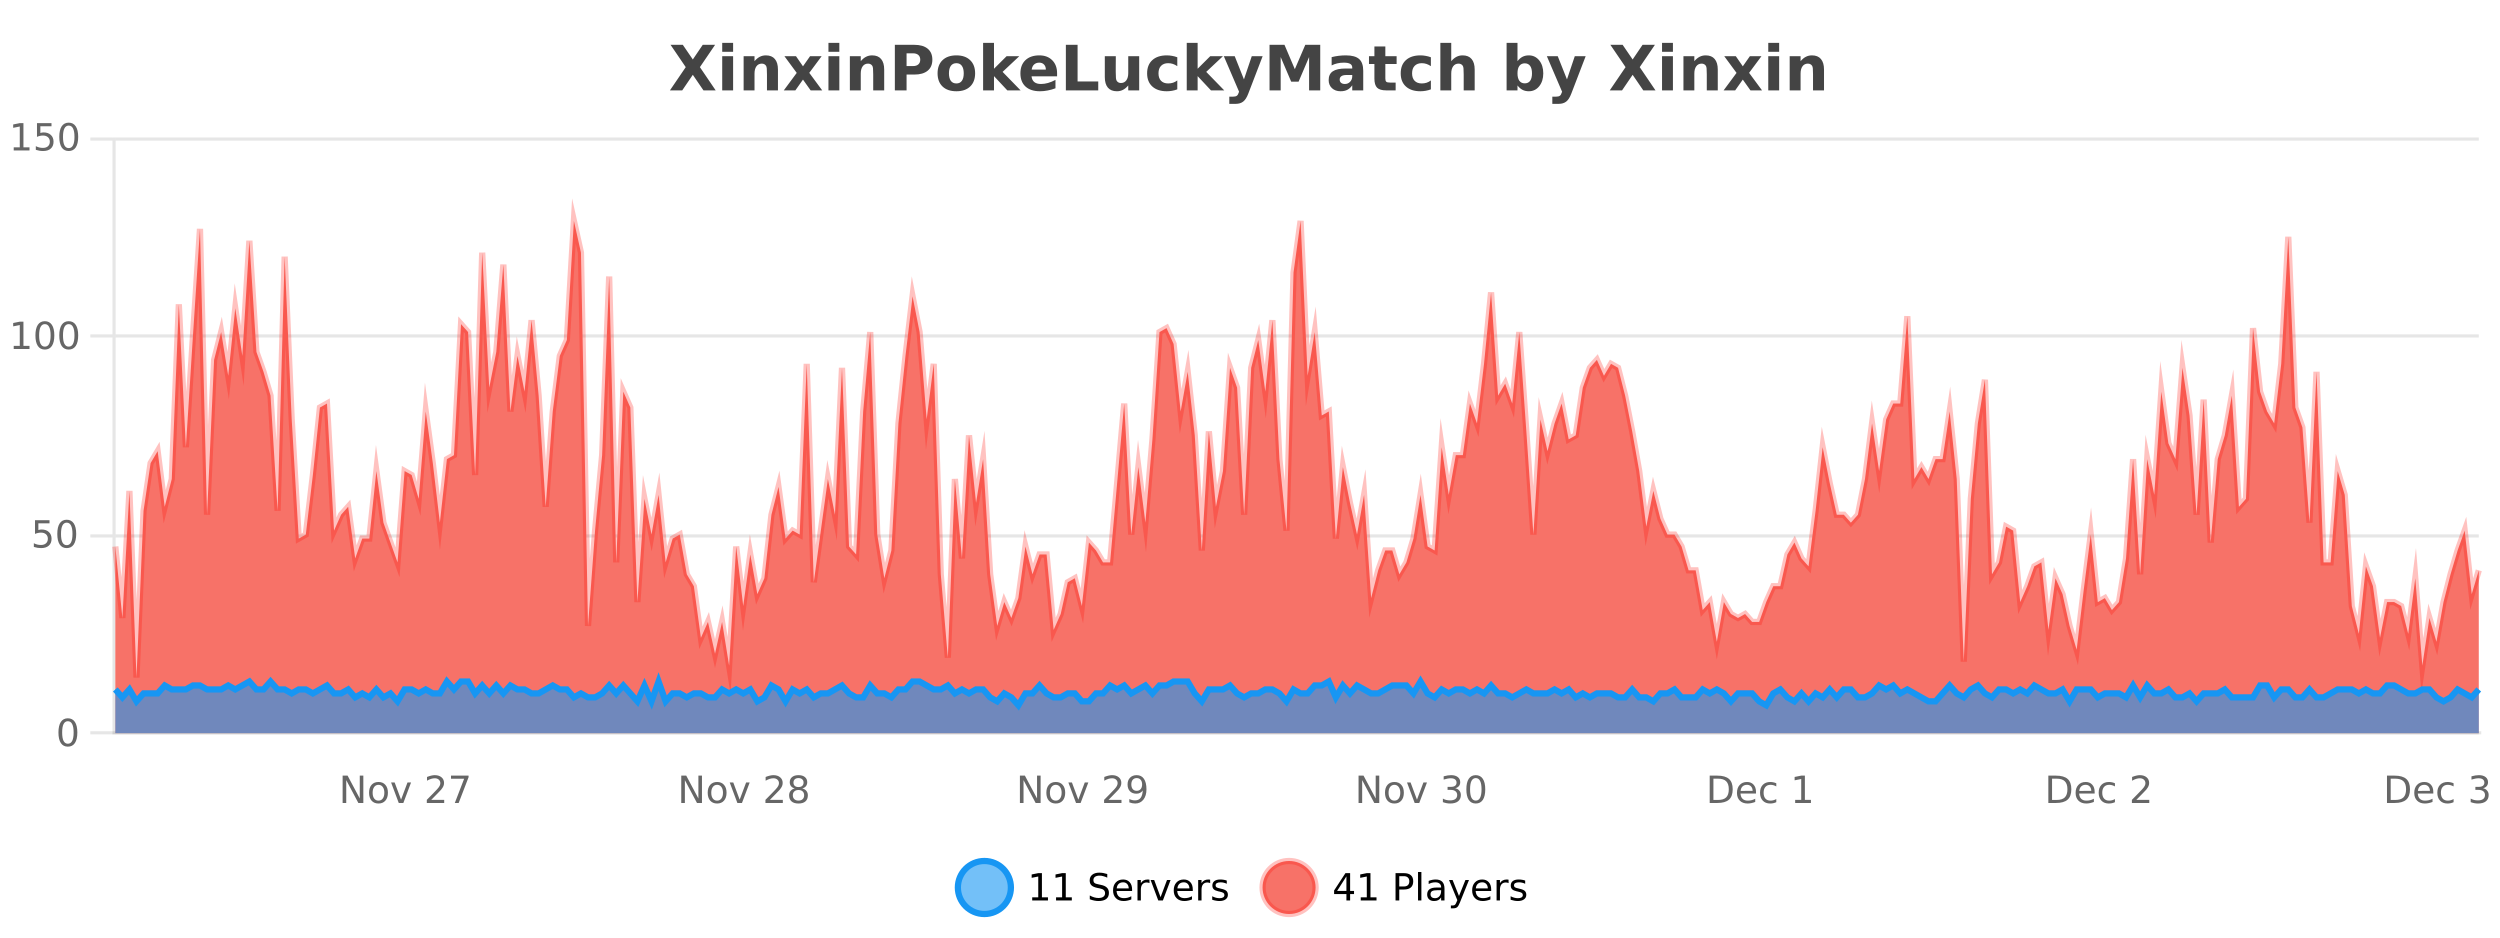
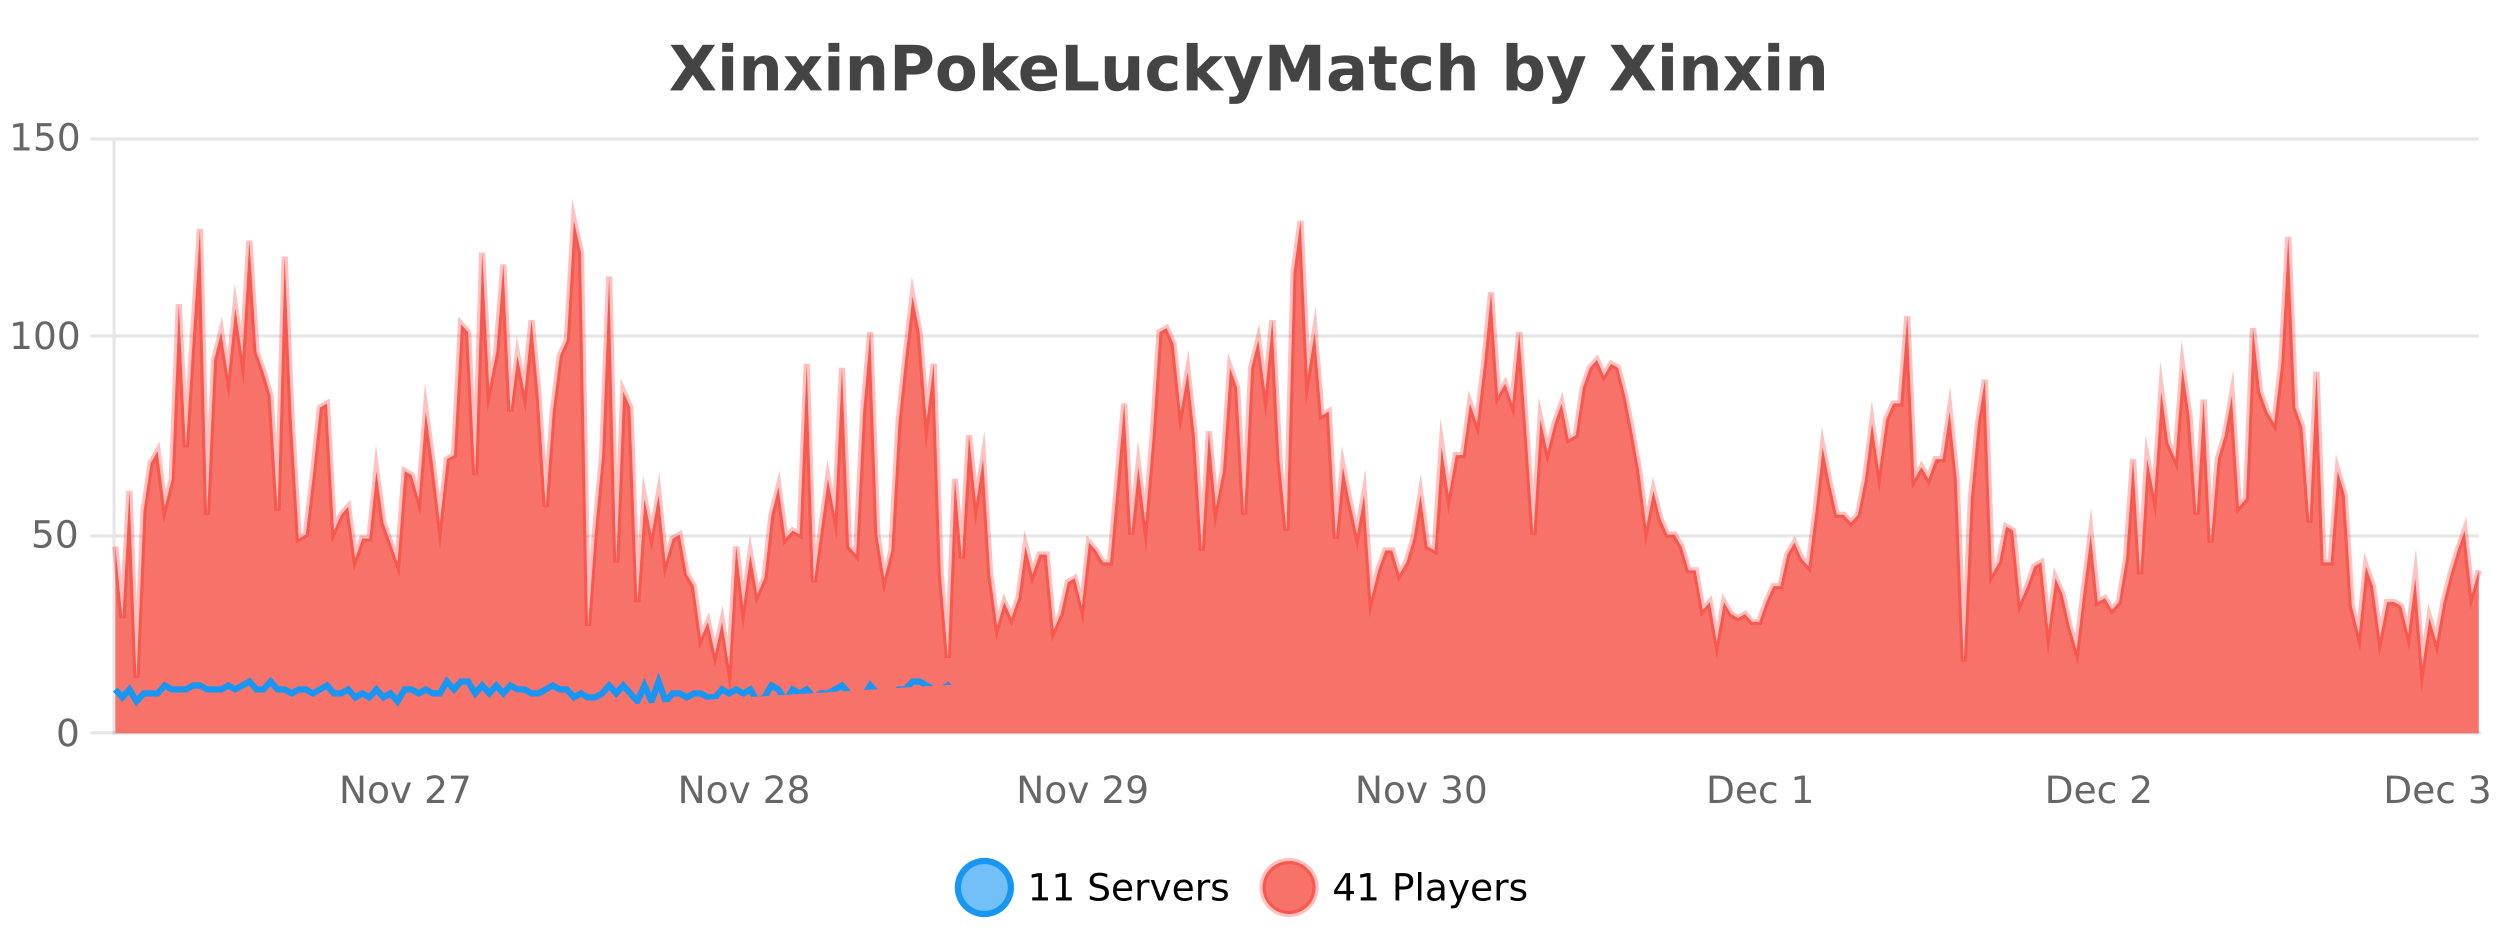
<svg xmlns="http://www.w3.org/2000/svg" width="800pt" height="300pt" viewBox="0 0 800 300" version="1.1">
  <defs>
    <clipPath id="clip1">
      <path d="M 278 263 L 352 263 L 352 300 L 278 300 Z M 278 263 " />
    </clipPath>
    <clipPath id="clip2">
      <path d="M 375 263 L 450 263 L 450 300 L 375 300 Z M 375 263 " />
    </clipPath>
    <clipPath id="clip3">
      <path d="M 36.906 70 L 793.211 70 L 793.211 234.602 L 36.906 234.602 Z M 36.906 70 " />
    </clipPath>
    <clipPath id="clip4">
      <path d="M 35.906 43 L 794.211 43 L 794.211 235.602 L 35.906 235.602 Z M 35.906 43 " />
    </clipPath>
    <clipPath id="clip5">
-       <path d="M 36.906 218 L 793.211 218 L 793.211 234.602 L 36.906 234.602 Z M 36.906 218 " />
-     </clipPath>
+       </clipPath>
    <clipPath id="clip6">
-       <path d="M 35.906 189 L 794.211 189 L 794.211 235.602 L 35.906 235.602 Z M 35.906 189 " />
+       <path d="M 35.906 189 L 794.211 189 L 35.906 235.602 Z M 35.906 189 " />
    </clipPath>
  </defs>
  <g id="surface1221846">
    <rect x="0" y="0" width="800" height="300" style="fill:rgb(100%,100%,100%);fill-opacity:1;stroke:none;" />
    <path style="fill:none;stroke-width:1;stroke-linecap:butt;stroke-linejoin:miter;stroke:rgb(0%,0%,0%);stroke-opacity:0.098;stroke-miterlimit:10;" d="M 37 234.5 L 793.211 234.5 " />
    <path style="fill:none;stroke-width:1;stroke-linecap:butt;stroke-linejoin:miter;stroke:rgb(0%,0%,0%);stroke-opacity:0.098;stroke-miterlimit:10;" d="M 28.906 234.5 L 36 234.5 " />
    <path style="fill:none;stroke-width:1;stroke-linecap:butt;stroke-linejoin:miter;stroke:rgb(0%,0%,0%);stroke-opacity:0.098;stroke-miterlimit:10;" d="M 37 171.5 L 793.211 171.5 " />
    <path style="fill:none;stroke-width:1;stroke-linecap:butt;stroke-linejoin:miter;stroke:rgb(0%,0%,0%);stroke-opacity:0.098;stroke-miterlimit:10;" d="M 28.906 171.5 L 36 171.5 " />
    <path style="fill:none;stroke-width:1;stroke-linecap:butt;stroke-linejoin:miter;stroke:rgb(0%,0%,0%);stroke-opacity:0.098;stroke-miterlimit:10;" d="M 37 107.5 L 793.211 107.5 " />
    <path style="fill:none;stroke-width:1;stroke-linecap:butt;stroke-linejoin:miter;stroke:rgb(0%,0%,0%);stroke-opacity:0.098;stroke-miterlimit:10;" d="M 28.906 107.5 L 36 107.5 " />
    <path style="fill:none;stroke-width:1;stroke-linecap:butt;stroke-linejoin:miter;stroke:rgb(0%,0%,0%);stroke-opacity:0.098;stroke-miterlimit:10;" d="M 37 44.5 L 793.211 44.5 " />
    <path style="fill:none;stroke-width:1;stroke-linecap:butt;stroke-linejoin:miter;stroke:rgb(0%,0%,0%);stroke-opacity:0.098;stroke-miterlimit:10;" d="M 28.906 44.5 L 36 44.5 " />
    <path style=" stroke:none;fill-rule:nonzero;fill:rgb(9.02%,58.824%,95.294%);fill-opacity:0.6;" d="M 323.488 284 C 323.488 288.688 319.688 292.484 315.004 292.484 C 310.316 292.484 306.52 288.688 306.52 284 C 306.52 279.312 310.316 275.516 315.004 275.516 C 319.688 275.516 323.488 279.312 323.488 284 Z M 323.488 284 " />
    <g clip-path="url(#clip1)" clip-rule="nonzero">
      <path style="fill:none;stroke-width:2;stroke-linecap:butt;stroke-linejoin:miter;stroke:rgb(9.02%,58.824%,95.294%);stroke-opacity:1;stroke-miterlimit:10;" d="M 323.488 284 C 323.488 288.688 319.688 292.484 315.004 292.484 C 310.316 292.484 306.52 288.688 306.52 284 C 306.52 279.312 310.316 275.516 315.004 275.516 C 319.688 275.516 323.488 279.312 323.488 284 Z M 323.488 284 " />
    </g>
    <path style=" stroke:none;fill-rule:nonzero;fill:rgb(0%,0%,0%);fill-opacity:1;" d="M 330.305 287.156 L 332.242 287.156 L 332.242 280.484 L 330.133 280.906 L 330.133 279.828 L 332.227 279.406 L 333.414 279.406 L 333.414 287.156 L 335.352 287.156 L 335.352 288.156 L 330.305 288.156 Z M 337.938 287.156 L 339.875 287.156 L 339.875 280.484 L 337.766 280.906 L 337.766 279.828 L 339.859 279.406 L 341.047 279.406 L 341.047 287.156 L 342.984 287.156 L 342.984 288.156 L 337.938 288.156 Z M 354.324 279.688 L 354.324 280.844 C 353.875 280.637 353.449 280.48 353.043 280.375 C 352.645 280.262 352.266 280.203 351.902 280.203 C 351.254 280.203 350.754 280.328 350.402 280.578 C 350.059 280.828 349.887 281.188 349.887 281.656 C 349.887 282.043 350 282.336 350.23 282.531 C 350.457 282.73 350.902 282.887 351.559 283 L 352.262 283.156 C 353.145 283.324 353.797 283.621 354.215 284.047 C 354.641 284.465 354.855 285.027 354.855 285.734 C 354.855 286.59 354.566 287.234 353.996 287.672 C 353.434 288.109 352.598 288.328 351.496 288.328 C 351.09 288.328 350.652 288.281 350.184 288.188 C 349.715 288.094 349.23 287.953 348.73 287.766 L 348.73 286.547 C 349.207 286.82 349.676 287.023 350.137 287.156 C 350.605 287.293 351.059 287.359 351.496 287.359 C 352.172 287.359 352.691 287.23 353.059 286.969 C 353.434 286.699 353.621 286.32 353.621 285.828 C 353.621 285.402 353.484 285.07 353.215 284.828 C 352.953 284.578 352.52 284.398 351.918 284.281 L 351.199 284.141 C 350.312 283.965 349.672 283.688 349.277 283.312 C 348.891 282.938 348.699 282.418 348.699 281.75 C 348.699 280.969 348.969 280.359 349.512 279.922 C 350.051 279.477 350.801 279.25 351.762 279.25 C 352.176 279.25 352.594 279.289 353.012 279.359 C 353.438 279.434 353.875 279.543 354.324 279.688 Z M 362.27 284.609 L 362.27 285.125 L 357.301 285.125 C 357.352 285.875 357.574 286.445 357.973 286.828 C 358.379 287.215 358.934 287.406 359.645 287.406 C 360.059 287.406 360.461 287.359 360.848 287.266 C 361.242 287.164 361.633 287.008 362.02 286.797 L 362.02 287.828 C 361.621 287.984 361.223 288.105 360.816 288.188 C 360.41 288.281 359.996 288.328 359.582 288.328 C 358.539 288.328 357.711 288.027 357.098 287.422 C 356.48 286.809 356.176 285.98 356.176 284.938 C 356.176 283.867 356.465 283.016 357.051 282.391 C 357.633 281.758 358.414 281.438 359.395 281.438 C 360.277 281.438 360.977 281.727 361.488 282.297 C 362.008 282.859 362.27 283.633 362.27 284.609 Z M 361.191 284.281 C 361.18 283.699 361.012 283.23 360.691 282.875 C 360.367 282.523 359.941 282.344 359.41 282.344 C 358.805 282.344 358.32 282.516 357.957 282.859 C 357.602 283.203 357.398 283.684 357.348 284.297 Z M 367.84 282.594 C 367.715 282.531 367.578 282.484 367.434 282.453 C 367.297 282.414 367.141 282.391 366.965 282.391 C 366.359 282.391 365.891 282.59 365.559 282.984 C 365.234 283.383 365.074 283.953 365.074 284.703 L 365.074 288.156 L 363.996 288.156 L 363.996 281.594 L 365.074 281.594 L 365.074 282.609 C 365.301 282.215 365.598 281.922 365.965 281.734 C 366.328 281.539 366.77 281.438 367.293 281.438 C 367.363 281.438 367.441 281.445 367.527 281.453 C 367.621 281.465 367.719 281.48 367.824 281.5 Z M 368.195 281.594 L 369.336 281.594 L 371.383 287.094 L 373.445 281.594 L 374.586 281.594 L 372.117 288.156 L 370.648 288.156 Z M 381.688 284.609 L 381.688 285.125 L 376.719 285.125 C 376.77 285.875 376.992 286.445 377.391 286.828 C 377.797 287.215 378.352 287.406 379.062 287.406 C 379.477 287.406 379.879 287.359 380.266 287.266 C 380.66 287.164 381.051 287.008 381.438 286.797 L 381.438 287.828 C 381.039 287.984 380.641 288.105 380.234 288.188 C 379.828 288.281 379.414 288.328 379 288.328 C 377.957 288.328 377.129 288.027 376.516 287.422 C 375.898 286.809 375.594 285.98 375.594 284.938 C 375.594 283.867 375.883 283.016 376.469 282.391 C 377.051 281.758 377.832 281.438 378.812 281.438 C 379.695 281.438 380.395 281.727 380.906 282.297 C 381.426 282.859 381.688 283.633 381.688 284.609 Z M 380.609 284.281 C 380.598 283.699 380.43 283.23 380.109 282.875 C 379.785 282.523 379.359 282.344 378.828 282.344 C 378.223 282.344 377.738 282.516 377.375 282.859 C 377.02 283.203 376.816 283.684 376.766 284.297 Z M 387.258 282.594 C 387.133 282.531 386.996 282.484 386.852 282.453 C 386.715 282.414 386.559 282.391 386.383 282.391 C 385.777 282.391 385.309 282.59 384.977 282.984 C 384.652 283.383 384.492 283.953 384.492 284.703 L 384.492 288.156 L 383.414 288.156 L 383.414 281.594 L 384.492 281.594 L 384.492 282.609 C 384.719 282.215 385.016 281.922 385.383 281.734 C 385.746 281.539 386.188 281.438 386.711 281.438 C 386.781 281.438 386.859 281.445 386.945 281.453 C 387.039 281.465 387.137 281.48 387.242 281.5 Z M 392.566 281.781 L 392.566 282.812 C 392.262 282.656 391.945 282.543 391.613 282.469 C 391.289 282.387 390.949 282.344 390.598 282.344 C 390.066 282.344 389.664 282.43 389.395 282.594 C 389.121 282.75 388.988 282.996 388.988 283.328 C 388.988 283.578 389.082 283.777 389.27 283.922 C 389.465 284.059 389.855 284.188 390.441 284.312 L 390.801 284.406 C 391.57 284.562 392.117 284.793 392.441 285.094 C 392.762 285.398 392.926 285.812 392.926 286.344 C 392.926 286.961 392.68 287.445 392.191 287.797 C 391.711 288.152 391.051 288.328 390.207 288.328 C 389.852 288.328 389.48 288.289 389.098 288.219 C 388.723 288.156 388.324 288.059 387.91 287.922 L 387.91 286.797 C 388.305 287.008 388.695 287.164 389.082 287.266 C 389.465 287.371 389.852 287.422 390.238 287.422 C 390.738 287.422 391.121 287.34 391.395 287.172 C 391.676 286.996 391.816 286.746 391.816 286.422 C 391.816 286.133 391.715 285.906 391.52 285.75 C 391.32 285.594 390.887 285.445 390.223 285.297 L 389.848 285.219 C 389.18 285.074 388.695 284.855 388.395 284.562 C 388.102 284.273 387.957 283.875 387.957 283.375 C 387.957 282.75 388.176 282.273 388.613 281.938 C 389.051 281.605 389.668 281.438 390.473 281.438 C 390.867 281.438 391.242 281.469 391.598 281.531 C 391.949 281.586 392.273 281.668 392.566 281.781 Z M 325.004 277.016 " />
    <path style=" stroke:none;fill-rule:nonzero;fill:rgb(96.863%,44.706%,40.784%);fill-opacity:1;" d="M 420.988 284 C 420.988 288.688 417.191 292.484 412.504 292.484 C 407.82 292.484 404.02 288.688 404.02 284 C 404.02 279.312 407.82 275.516 412.504 275.516 C 417.191 275.516 420.988 279.312 420.988 284 Z M 420.988 284 " />
    <g clip-path="url(#clip2)" clip-rule="nonzero">
      <path style="fill:none;stroke-width:2;stroke-linecap:butt;stroke-linejoin:miter;stroke:rgb(100%,4.706%,0%);stroke-opacity:0.247;stroke-miterlimit:10;" d="M 420.988 284 C 420.988 288.688 417.191 292.484 412.504 292.484 C 407.82 292.484 404.02 288.688 404.02 284 C 404.02 279.312 407.82 275.516 412.504 275.516 C 417.191 275.516 420.988 279.312 420.988 284 Z M 420.988 284 " />
    </g>
    <path style=" stroke:none;fill-rule:nonzero;fill:rgb(0%,0%,0%);fill-opacity:1;" d="M 430.852 280.438 L 427.867 285.109 L 430.852 285.109 Z M 430.539 279.406 L 432.039 279.406 L 432.039 285.109 L 433.289 285.109 L 433.289 286.094 L 432.039 286.094 L 432.039 288.156 L 430.852 288.156 L 430.852 286.094 L 426.914 286.094 L 426.914 284.953 Z M 435.438 287.156 L 437.375 287.156 L 437.375 280.484 L 435.266 280.906 L 435.266 279.828 L 437.359 279.406 L 438.547 279.406 L 438.547 287.156 L 440.484 287.156 L 440.484 288.156 L 435.438 288.156 Z M 447.762 280.375 L 447.762 283.672 L 449.246 283.672 C 449.797 283.672 450.223 283.531 450.527 283.25 C 450.828 282.961 450.98 282.547 450.98 282.016 C 450.98 281.496 450.828 281.094 450.527 280.812 C 450.223 280.523 449.797 280.375 449.246 280.375 Z M 446.574 279.406 L 449.246 279.406 C 450.234 279.406 450.98 279.633 451.48 280.078 C 451.98 280.516 452.23 281.164 452.23 282.016 C 452.23 282.883 451.98 283.539 451.48 283.984 C 450.98 284.422 450.234 284.641 449.246 284.641 L 447.762 284.641 L 447.762 288.156 L 446.574 288.156 Z M 453.766 279.031 L 454.844 279.031 L 454.844 288.156 L 453.766 288.156 Z M 460.082 284.859 C 459.215 284.859 458.613 284.961 458.27 285.156 C 457.934 285.355 457.77 285.695 457.77 286.172 C 457.77 286.559 457.895 286.867 458.145 287.094 C 458.402 287.312 458.746 287.422 459.176 287.422 C 459.777 287.422 460.258 287.215 460.613 286.797 C 460.977 286.371 461.16 285.805 461.16 285.094 L 461.16 284.859 Z M 462.238 284.406 L 462.238 288.156 L 461.16 288.156 L 461.16 287.156 C 460.91 287.555 460.602 287.852 460.238 288.047 C 459.871 288.234 459.426 288.328 458.895 288.328 C 458.215 288.328 457.68 288.141 457.285 287.766 C 456.887 287.383 456.691 286.875 456.691 286.25 C 456.691 285.512 456.934 284.953 457.426 284.578 C 457.926 284.203 458.664 284.016 459.645 284.016 L 461.16 284.016 L 461.16 283.906 C 461.16 283.406 460.992 283.023 460.66 282.75 C 460.336 282.48 459.883 282.344 459.301 282.344 C 458.926 282.344 458.555 282.391 458.191 282.484 C 457.836 282.578 457.496 282.715 457.176 282.891 L 457.176 281.891 C 457.57 281.734 457.949 281.621 458.316 281.547 C 458.691 281.477 459.055 281.438 459.41 281.438 C 460.355 281.438 461.066 281.684 461.535 282.172 C 462.004 282.664 462.238 283.406 462.238 284.406 Z M 467.188 288.766 C 466.883 289.547 466.586 290.055 466.297 290.297 C 466.004 290.535 465.617 290.656 465.141 290.656 L 464.281 290.656 L 464.281 289.75 L 464.906 289.75 C 465.207 289.75 465.438 289.676 465.594 289.531 C 465.758 289.395 465.941 289.066 466.141 288.547 L 466.344 288.047 L 463.688 281.594 L 464.828 281.594 L 466.875 286.719 L 468.938 281.594 L 470.078 281.594 Z M 477.18 284.609 L 477.18 285.125 L 472.211 285.125 C 472.262 285.875 472.484 286.445 472.883 286.828 C 473.289 287.215 473.844 287.406 474.555 287.406 C 474.969 287.406 475.371 287.359 475.758 287.266 C 476.152 287.164 476.543 287.008 476.93 286.797 L 476.93 287.828 C 476.531 287.984 476.133 288.105 475.727 288.188 C 475.32 288.281 474.906 288.328 474.492 288.328 C 473.449 288.328 472.621 288.027 472.008 287.422 C 471.391 286.809 471.086 285.98 471.086 284.938 C 471.086 283.867 471.375 283.016 471.961 282.391 C 472.543 281.758 473.324 281.438 474.305 281.438 C 475.188 281.438 475.887 281.727 476.398 282.297 C 476.918 282.859 477.18 283.633 477.18 284.609 Z M 476.102 284.281 C 476.09 283.699 475.922 283.23 475.602 282.875 C 475.277 282.523 474.852 282.344 474.32 282.344 C 473.715 282.344 473.23 282.516 472.867 282.859 C 472.512 283.203 472.309 283.684 472.258 284.297 Z M 482.75 282.594 C 482.625 282.531 482.488 282.484 482.344 282.453 C 482.207 282.414 482.051 282.391 481.875 282.391 C 481.27 282.391 480.801 282.59 480.469 282.984 C 480.145 283.383 479.984 283.953 479.984 284.703 L 479.984 288.156 L 478.906 288.156 L 478.906 281.594 L 479.984 281.594 L 479.984 282.609 C 480.211 282.215 480.508 281.922 480.875 281.734 C 481.238 281.539 481.68 281.438 482.203 281.438 C 482.273 281.438 482.352 281.445 482.438 281.453 C 482.531 281.465 482.629 281.48 482.734 281.5 Z M 488.055 281.781 L 488.055 282.812 C 487.75 282.656 487.434 282.543 487.102 282.469 C 486.777 282.387 486.438 282.344 486.086 282.344 C 485.555 282.344 485.152 282.43 484.883 282.594 C 484.609 282.75 484.477 282.996 484.477 283.328 C 484.477 283.578 484.57 283.777 484.758 283.922 C 484.953 284.059 485.344 284.188 485.93 284.312 L 486.289 284.406 C 487.059 284.562 487.605 284.793 487.93 285.094 C 488.25 285.398 488.414 285.812 488.414 286.344 C 488.414 286.961 488.168 287.445 487.68 287.797 C 487.199 288.152 486.539 288.328 485.695 288.328 C 485.34 288.328 484.969 288.289 484.586 288.219 C 484.211 288.156 483.812 288.059 483.398 287.922 L 483.398 286.797 C 483.793 287.008 484.184 287.164 484.57 287.266 C 484.953 287.371 485.34 287.422 485.727 287.422 C 486.227 287.422 486.609 287.34 486.883 287.172 C 487.164 286.996 487.305 286.746 487.305 286.422 C 487.305 286.133 487.203 285.906 487.008 285.75 C 486.809 285.594 486.375 285.445 485.711 285.297 L 485.336 285.219 C 484.668 285.074 484.184 284.855 483.883 284.562 C 483.59 284.273 483.445 283.875 483.445 283.375 C 483.445 282.75 483.664 282.273 484.102 281.938 C 484.539 281.605 485.156 281.438 485.961 281.438 C 486.355 281.438 486.73 281.469 487.086 281.531 C 487.438 281.586 487.762 281.668 488.055 281.781 Z M 422.504 277.016 " />
    <path style=" stroke:none;fill-rule:nonzero;fill:rgb(26.667%,26.667%,26.667%);fill-opacity:1;" d="M 223.969 21.484 L 229.016 28.922 L 225.109 28.922 L 221.703 23.938 L 218.312 28.922 L 214.375 28.922 L 219.438 21.484 L 214.578 14.344 L 218.5 14.344 L 221.703 19.031 L 224.875 14.344 L 228.828 14.344 Z M 231.109 17.984 L 234.594 17.984 L 234.594 28.922 L 231.109 28.922 Z M 231.109 13.719 L 234.594 13.719 L 234.594 16.578 L 231.109 16.578 Z M 248.945 22.266 L 248.945 28.922 L 245.43 28.922 L 245.43 23.828 C 245.43 22.883 245.406 22.23 245.367 21.875 C 245.324 21.512 245.25 21.246 245.148 21.078 C 245.012 20.852 244.824 20.672 244.586 20.547 C 244.355 20.422 244.09 20.359 243.789 20.359 C 243.059 20.359 242.484 20.641 242.07 21.203 C 241.652 21.766 241.445 22.547 241.445 23.547 L 241.445 28.922 L 237.961 28.922 L 237.961 17.984 L 241.445 17.984 L 241.445 19.578 C 241.977 18.945 242.539 18.477 243.133 18.172 C 243.727 17.871 244.375 17.719 245.086 17.719 C 246.355 17.719 247.312 18.109 247.961 18.891 C 248.617 19.664 248.945 20.789 248.945 22.266 Z M 254.953 23.328 L 251.016 17.984 L 254.719 17.984 L 256.953 21.219 L 259.219 17.984 L 262.922 17.984 L 258.969 23.312 L 263.109 28.922 L 259.406 28.922 L 256.953 25.469 L 254.516 28.922 L 250.812 28.922 Z M 265.102 17.984 L 268.586 17.984 L 268.586 28.922 L 265.102 28.922 Z M 265.102 13.719 L 268.586 13.719 L 268.586 16.578 L 265.102 16.578 Z M 282.941 22.266 L 282.941 28.922 L 279.426 28.922 L 279.426 23.828 C 279.426 22.883 279.402 22.23 279.363 21.875 C 279.32 21.512 279.246 21.246 279.145 21.078 C 279.008 20.852 278.82 20.672 278.582 20.547 C 278.352 20.422 278.086 20.359 277.785 20.359 C 277.055 20.359 276.48 20.641 276.066 21.203 C 275.648 21.766 275.441 22.547 275.441 23.547 L 275.441 28.922 L 271.957 28.922 L 271.957 17.984 L 275.441 17.984 L 275.441 19.578 C 275.973 18.945 276.535 18.477 277.129 18.172 C 277.723 17.871 278.371 17.719 279.082 17.719 C 280.352 17.719 281.309 18.109 281.957 18.891 C 282.613 19.664 282.941 20.789 282.941 22.266 Z M 286.352 14.344 L 292.586 14.344 C 294.438 14.344 295.859 14.758 296.852 15.578 C 297.852 16.402 298.352 17.574 298.352 19.094 C 298.352 20.625 297.852 21.805 296.852 22.625 C 295.859 23.449 294.438 23.859 292.586 23.859 L 290.102 23.859 L 290.102 28.922 L 286.352 28.922 Z M 290.102 17.062 L 290.102 21.141 L 292.18 21.141 C 292.906 21.141 293.469 20.965 293.867 20.609 C 294.273 20.258 294.477 19.75 294.477 19.094 C 294.477 18.449 294.273 17.949 293.867 17.594 C 293.469 17.242 292.906 17.062 292.18 17.062 Z M 306.055 20.219 C 305.273 20.219 304.68 20.5 304.273 21.062 C 303.867 21.617 303.664 22.418 303.664 23.469 C 303.664 24.512 303.867 25.312 304.273 25.875 C 304.68 26.43 305.273 26.703 306.055 26.703 C 306.812 26.703 307.391 26.43 307.789 25.875 C 308.195 25.312 308.398 24.512 308.398 23.469 C 308.398 22.418 308.195 21.617 307.789 21.062 C 307.391 20.5 306.812 20.219 306.055 20.219 Z M 306.055 17.719 C 307.93 17.719 309.391 18.23 310.445 19.25 C 311.508 20.262 312.039 21.668 312.039 23.469 C 312.039 25.262 311.508 26.668 310.445 27.688 C 309.391 28.699 307.93 29.203 306.055 29.203 C 304.156 29.203 302.68 28.699 301.617 27.688 C 300.555 26.668 300.023 25.262 300.023 23.469 C 300.023 21.668 300.555 20.262 301.617 19.25 C 302.68 18.23 304.156 17.719 306.055 17.719 Z M 314.594 13.719 L 318.078 13.719 L 318.078 22 L 322.109 17.984 L 326.172 17.984 L 320.828 23 L 326.594 28.922 L 322.344 28.922 L 318.078 24.359 L 318.078 28.922 L 314.594 28.922 Z M 338.266 23.422 L 338.266 24.422 L 330.094 24.422 C 330.176 25.246 330.473 25.859 330.984 26.266 C 331.492 26.672 332.203 26.875 333.109 26.875 C 333.848 26.875 334.602 26.766 335.375 26.547 C 336.145 26.328 336.938 26 337.75 25.562 L 337.75 28.25 C 336.926 28.562 336.098 28.797 335.266 28.953 C 334.441 29.117 333.617 29.203 332.797 29.203 C 330.816 29.203 329.273 28.703 328.172 27.703 C 327.078 26.695 326.531 25.281 326.531 23.469 C 326.531 21.68 327.066 20.273 328.141 19.25 C 329.223 18.23 330.707 17.719 332.594 17.719 C 334.312 17.719 335.688 18.242 336.719 19.281 C 337.75 20.312 338.266 21.695 338.266 23.422 Z M 334.672 22.266 C 334.672 21.602 334.477 21.062 334.094 20.656 C 333.707 20.25 333.203 20.047 332.578 20.047 C 331.898 20.047 331.348 20.242 330.922 20.625 C 330.504 21 330.242 21.547 330.141 22.266 Z M 341.078 14.344 L 344.828 14.344 L 344.828 26.078 L 351.438 26.078 L 351.438 28.922 L 341.078 28.922 Z M 353.539 24.656 L 353.539 17.984 L 357.055 17.984 L 357.055 19.078 C 357.055 19.672 357.047 20.418 357.039 21.312 C 357.039 22.211 357.039 22.805 357.039 23.094 C 357.039 23.98 357.059 24.617 357.102 25 C 357.152 25.387 357.23 25.668 357.336 25.844 C 357.48 26.074 357.668 26.25 357.898 26.375 C 358.125 26.5 358.391 26.562 358.695 26.562 C 359.422 26.562 359.996 26.281 360.414 25.719 C 360.828 25.156 361.039 24.383 361.039 23.391 L 361.039 17.984 L 364.539 17.984 L 364.539 28.922 L 361.039 28.922 L 361.039 27.344 C 360.508 27.98 359.945 28.449 359.352 28.75 C 358.766 29.051 358.121 29.203 357.414 29.203 C 356.152 29.203 355.188 28.82 354.523 28.047 C 353.867 27.266 353.539 26.137 353.539 24.656 Z M 376.734 18.328 L 376.734 21.172 C 376.266 20.852 375.789 20.609 375.312 20.453 C 374.832 20.297 374.332 20.219 373.812 20.219 C 372.844 20.219 372.082 20.508 371.531 21.078 C 370.988 21.641 370.719 22.438 370.719 23.469 C 370.719 24.492 370.988 25.289 371.531 25.859 C 372.082 26.422 372.844 26.703 373.812 26.703 C 374.363 26.703 374.883 26.625 375.375 26.469 C 375.863 26.305 376.316 26.059 376.734 25.734 L 376.734 28.594 C 376.191 28.805 375.641 28.953 375.078 29.047 C 374.516 29.148 373.945 29.203 373.375 29.203 C 371.406 29.203 369.863 28.699 368.75 27.688 C 367.633 26.68 367.078 25.273 367.078 23.469 C 367.078 21.656 367.633 20.246 368.75 19.234 C 369.863 18.227 371.406 17.719 373.375 17.719 C 373.945 17.719 374.508 17.773 375.062 17.875 C 375.625 17.969 376.18 18.121 376.734 18.328 Z M 379.758 13.719 L 383.242 13.719 L 383.242 22 L 387.273 17.984 L 391.336 17.984 L 385.992 23 L 391.758 28.922 L 387.508 28.922 L 383.242 24.359 L 383.242 28.922 L 379.758 28.922 Z M 391.625 17.984 L 395.109 17.984 L 398.062 25.406 L 400.562 17.984 L 404.047 17.984 L 399.453 29.953 C 398.992 31.172 398.453 32.02 397.828 32.5 C 397.211 32.988 396.406 33.234 395.406 33.234 L 393.375 33.234 L 393.375 30.938 L 394.469 30.938 C 395.062 30.938 395.492 30.844 395.766 30.656 C 396.035 30.469 396.242 30.129 396.391 29.641 L 396.5 29.344 Z M 406.254 14.344 L 411.035 14.344 L 414.348 22.141 L 417.691 14.344 L 422.473 14.344 L 422.473 28.922 L 418.91 28.922 L 418.91 18.25 L 415.551 26.125 L 413.176 26.125 L 409.816 18.25 L 409.816 28.922 L 406.254 28.922 Z M 430.891 24 C 430.16 24 429.613 24.125 429.25 24.375 C 428.883 24.617 428.703 24.98 428.703 25.469 C 428.703 25.906 428.848 26.25 429.141 26.5 C 429.441 26.75 429.852 26.875 430.375 26.875 C 431.031 26.875 431.582 26.641 432.031 26.172 C 432.488 25.703 432.719 25.117 432.719 24.406 L 432.719 24 Z M 436.234 22.688 L 436.234 28.922 L 432.719 28.922 L 432.719 27.297 C 432.25 27.965 431.719 28.449 431.125 28.75 C 430.539 29.051 429.828 29.203 428.984 29.203 C 427.859 29.203 426.941 28.875 426.234 28.219 C 425.523 27.555 425.172 26.695 425.172 25.641 C 425.172 24.359 425.609 23.422 426.484 22.828 C 427.367 22.227 428.758 21.922 430.656 21.922 L 432.719 21.922 L 432.719 21.641 C 432.719 21.09 432.5 20.688 432.062 20.438 C 431.625 20.18 430.941 20.047 430.016 20.047 C 429.266 20.047 428.566 20.125 427.922 20.281 C 427.273 20.43 426.676 20.648 426.125 20.938 L 426.125 18.281 C 426.875 18.094 427.625 17.953 428.375 17.859 C 429.133 17.766 429.895 17.719 430.656 17.719 C 432.625 17.719 434.047 18.109 434.922 18.891 C 435.797 19.664 436.234 20.93 436.234 22.688 Z M 443.309 14.875 L 443.309 17.984 L 446.918 17.984 L 446.918 20.484 L 443.309 20.484 L 443.309 25.125 C 443.309 25.637 443.406 25.98 443.605 26.156 C 443.812 26.336 444.215 26.422 444.809 26.422 L 446.605 26.422 L 446.605 28.922 L 443.605 28.922 C 442.23 28.922 441.25 28.637 440.668 28.062 C 440.094 27.48 439.809 26.5 439.809 25.125 L 439.809 20.484 L 438.074 20.484 L 438.074 17.984 L 439.809 17.984 L 439.809 14.875 Z M 457.883 18.328 L 457.883 21.172 C 457.414 20.852 456.938 20.609 456.461 20.453 C 455.98 20.297 455.48 20.219 454.961 20.219 C 453.992 20.219 453.23 20.508 452.68 21.078 C 452.137 21.641 451.867 22.438 451.867 23.469 C 451.867 24.492 452.137 25.289 452.68 25.859 C 453.23 26.422 453.992 26.703 454.961 26.703 C 455.512 26.703 456.031 26.625 456.523 26.469 C 457.012 26.305 457.465 26.059 457.883 25.734 L 457.883 28.594 C 457.34 28.805 456.789 28.953 456.227 29.047 C 455.664 29.148 455.094 29.203 454.523 29.203 C 452.555 29.203 451.012 28.699 449.898 27.688 C 448.781 26.68 448.227 25.273 448.227 23.469 C 448.227 21.656 448.781 20.246 449.898 19.234 C 451.012 18.227 452.555 17.719 454.523 17.719 C 455.094 17.719 455.656 17.773 456.211 17.875 C 456.773 17.969 457.328 18.121 457.883 18.328 Z M 471.898 22.266 L 471.898 28.922 L 468.383 28.922 L 468.383 23.844 C 468.383 22.887 468.359 22.23 468.32 21.875 C 468.277 21.512 468.203 21.246 468.102 21.078 C 467.965 20.852 467.777 20.672 467.539 20.547 C 467.309 20.422 467.043 20.359 466.742 20.359 C 466.012 20.359 465.438 20.641 465.023 21.203 C 464.605 21.766 464.398 22.547 464.398 23.547 L 464.398 28.922 L 460.914 28.922 L 460.914 13.719 L 464.398 13.719 L 464.398 19.578 C 464.93 18.945 465.492 18.477 466.086 18.172 C 466.68 17.871 467.328 17.719 468.039 17.719 C 469.309 17.719 470.266 18.109 470.914 18.891 C 471.57 19.664 471.898 20.789 471.898 22.266 Z M 487.926 26.672 C 488.676 26.672 489.246 26.402 489.645 25.859 C 490.039 25.309 490.238 24.512 490.238 23.469 C 490.238 22.43 490.039 21.637 489.645 21.094 C 489.246 20.543 488.676 20.266 487.926 20.266 C 487.176 20.266 486.598 20.543 486.191 21.094 C 485.793 21.637 485.598 22.43 485.598 23.469 C 485.598 24.5 485.793 25.293 486.191 25.844 C 486.598 26.398 487.176 26.672 487.926 26.672 Z M 485.598 19.578 C 486.086 18.945 486.621 18.477 487.207 18.172 C 487.789 17.871 488.461 17.719 489.223 17.719 C 490.574 17.719 491.684 18.258 492.551 19.328 C 493.414 20.402 493.848 21.781 493.848 23.469 C 493.848 25.148 493.414 26.523 492.551 27.594 C 491.684 28.668 490.574 29.203 489.223 29.203 C 488.461 29.203 487.789 29.051 487.207 28.75 C 486.621 28.449 486.086 27.98 485.598 27.344 L 485.598 28.922 L 482.113 28.922 L 482.113 13.719 L 485.598 13.719 Z M 494.992 17.984 L 498.477 17.984 L 501.43 25.406 L 503.93 17.984 L 507.414 17.984 L 502.82 29.953 C 502.359 31.172 501.82 32.02 501.195 32.5 C 500.578 32.988 499.773 33.234 498.773 33.234 L 496.742 33.234 L 496.742 30.938 L 497.836 30.938 C 498.43 30.938 498.859 30.844 499.133 30.656 C 499.402 30.469 499.609 30.129 499.758 29.641 L 499.867 29.344 Z M 524.711 21.484 L 529.758 28.922 L 525.852 28.922 L 522.445 23.938 L 519.055 28.922 L 515.117 28.922 L 520.18 21.484 L 515.32 14.344 L 519.242 14.344 L 522.445 19.031 L 525.617 14.344 L 529.57 14.344 Z M 531.852 17.984 L 535.336 17.984 L 535.336 28.922 L 531.852 28.922 Z M 531.852 13.719 L 535.336 13.719 L 535.336 16.578 L 531.852 16.578 Z M 549.688 22.266 L 549.688 28.922 L 546.172 28.922 L 546.172 23.828 C 546.172 22.883 546.148 22.23 546.109 21.875 C 546.066 21.512 545.992 21.246 545.891 21.078 C 545.754 20.852 545.566 20.672 545.328 20.547 C 545.098 20.422 544.832 20.359 544.531 20.359 C 543.801 20.359 543.227 20.641 542.812 21.203 C 542.395 21.766 542.188 22.547 542.188 23.547 L 542.188 28.922 L 538.703 28.922 L 538.703 17.984 L 542.188 17.984 L 542.188 19.578 C 542.719 18.945 543.281 18.477 543.875 18.172 C 544.469 17.871 545.117 17.719 545.828 17.719 C 547.098 17.719 548.055 18.109 548.703 18.891 C 549.359 19.664 549.688 20.789 549.688 22.266 Z M 555.695 23.328 L 551.758 17.984 L 555.461 17.984 L 557.695 21.219 L 559.961 17.984 L 563.664 17.984 L 559.711 23.312 L 563.852 28.922 L 560.148 28.922 L 557.695 25.469 L 555.258 28.922 L 551.555 28.922 Z M 565.844 17.984 L 569.328 17.984 L 569.328 28.922 L 565.844 28.922 Z M 565.844 13.719 L 569.328 13.719 L 569.328 16.578 L 565.844 16.578 Z M 583.684 22.266 L 583.684 28.922 L 580.168 28.922 L 580.168 23.828 C 580.168 22.883 580.145 22.23 580.105 21.875 C 580.062 21.512 579.988 21.246 579.887 21.078 C 579.75 20.852 579.562 20.672 579.324 20.547 C 579.094 20.422 578.828 20.359 578.527 20.359 C 577.797 20.359 577.223 20.641 576.809 21.203 C 576.391 21.766 576.184 22.547 576.184 23.547 L 576.184 28.922 L 572.699 28.922 L 572.699 17.984 L 576.184 17.984 L 576.184 19.578 C 576.715 18.945 577.277 18.477 577.871 18.172 C 578.465 17.871 579.113 17.719 579.824 17.719 C 581.094 17.719 582.051 18.109 582.699 18.891 C 583.355 19.664 583.684 20.789 583.684 22.266 Z M 214 10.359 " />
    <path style="fill:none;stroke-width:1;stroke-linecap:butt;stroke-linejoin:miter;stroke:rgb(0%,0%,0%);stroke-opacity:0.098;stroke-miterlimit:10;" d="M 36 234.5 L 794 234.5 " />
    <path style=" stroke:none;fill-rule:nonzero;fill:rgb(40%,40%,40%);fill-opacity:1;" d="M 109.641 248.203 L 111.234 248.203 L 115.125 255.516 L 115.125 248.203 L 116.266 248.203 L 116.266 256.953 L 114.672 256.953 L 110.797 249.641 L 110.797 256.953 L 109.641 256.953 Z M 121.117 251.141 C 120.543 251.141 120.086 251.371 119.742 251.828 C 119.406 252.277 119.242 252.891 119.242 253.672 C 119.242 254.465 119.406 255.086 119.742 255.531 C 120.074 255.98 120.531 256.203 121.117 256.203 C 121.688 256.203 122.141 255.98 122.477 255.531 C 122.82 255.074 122.992 254.453 122.992 253.672 C 122.992 252.902 122.82 252.289 122.477 251.828 C 122.141 251.371 121.688 251.141 121.117 251.141 Z M 121.117 250.234 C 122.055 250.234 122.789 250.543 123.32 251.156 C 123.859 251.762 124.133 252.602 124.133 253.672 C 124.133 254.746 123.859 255.59 123.32 256.203 C 122.789 256.82 122.055 257.125 121.117 257.125 C 120.18 257.125 119.438 256.82 118.898 256.203 C 118.367 255.59 118.102 254.746 118.102 253.672 C 118.102 252.602 118.367 251.762 118.898 251.156 C 119.438 250.543 120.18 250.234 121.117 250.234 Z M 125.148 250.391 L 126.289 250.391 L 128.336 255.891 L 130.398 250.391 L 131.539 250.391 L 129.07 256.953 L 127.602 256.953 Z M 138 255.953 L 142.141 255.953 L 142.141 256.953 L 136.578 256.953 L 136.578 255.953 C 137.023 255.496 137.633 254.875 138.406 254.094 C 139.188 253.305 139.676 252.793 139.875 252.562 C 140.258 252.148 140.523 251.793 140.672 251.5 C 140.828 251.199 140.906 250.906 140.906 250.625 C 140.906 250.156 140.738 249.777 140.406 249.484 C 140.082 249.195 139.66 249.047 139.141 249.047 C 138.766 249.047 138.367 249.109 137.953 249.234 C 137.547 249.359 137.109 249.559 136.641 249.828 L 136.641 248.625 C 137.117 248.438 137.562 248.297 137.969 248.203 C 138.383 248.102 138.766 248.047 139.109 248.047 C 140.016 248.047 140.738 248.277 141.281 248.734 C 141.82 249.184 142.094 249.789 142.094 250.547 C 142.094 250.902 142.023 251.242 141.891 251.562 C 141.754 251.887 141.508 252.266 141.156 252.703 C 141.051 252.82 140.738 253.148 140.219 253.688 C 139.695 254.23 138.957 254.984 138 255.953 Z M 144.32 248.203 L 149.945 248.203 L 149.945 248.703 L 146.773 256.953 L 145.539 256.953 L 148.523 249.203 L 144.32 249.203 Z M 108.469 245.816 " />
    <path style=" stroke:none;fill-rule:nonzero;fill:rgb(40%,40%,40%);fill-opacity:1;" d="M 218.004 248.203 L 219.598 248.203 L 223.488 255.516 L 223.488 248.203 L 224.629 248.203 L 224.629 256.953 L 223.035 256.953 L 219.16 249.641 L 219.16 256.953 L 218.004 256.953 Z M 229.48 251.141 C 228.906 251.141 228.449 251.371 228.105 251.828 C 227.77 252.277 227.605 252.891 227.605 253.672 C 227.605 254.465 227.77 255.086 228.105 255.531 C 228.438 255.98 228.895 256.203 229.48 256.203 C 230.051 256.203 230.504 255.98 230.84 255.531 C 231.184 255.074 231.355 254.453 231.355 253.672 C 231.355 252.902 231.184 252.289 230.84 251.828 C 230.504 251.371 230.051 251.141 229.48 251.141 Z M 229.48 250.234 C 230.418 250.234 231.152 250.543 231.684 251.156 C 232.223 251.762 232.496 252.602 232.496 253.672 C 232.496 254.746 232.223 255.59 231.684 256.203 C 231.152 256.82 230.418 257.125 229.48 257.125 C 228.543 257.125 227.801 256.82 227.262 256.203 C 226.73 255.59 226.465 254.746 226.465 253.672 C 226.465 252.602 226.73 251.762 227.262 251.156 C 227.801 250.543 228.543 250.234 229.48 250.234 Z M 233.508 250.391 L 234.648 250.391 L 236.695 255.891 L 238.758 250.391 L 239.898 250.391 L 237.43 256.953 L 235.961 256.953 Z M 246.363 255.953 L 250.504 255.953 L 250.504 256.953 L 244.941 256.953 L 244.941 255.953 C 245.387 255.496 245.996 254.875 246.77 254.094 C 247.551 253.305 248.039 252.793 248.238 252.562 C 248.621 252.148 248.887 251.793 249.035 251.5 C 249.191 251.199 249.27 250.906 249.27 250.625 C 249.27 250.156 249.102 249.777 248.77 249.484 C 248.445 249.195 248.023 249.047 247.504 249.047 C 247.129 249.047 246.73 249.109 246.316 249.234 C 245.91 249.359 245.473 249.559 245.004 249.828 L 245.004 248.625 C 245.48 248.438 245.926 248.297 246.332 248.203 C 246.746 248.102 247.129 248.047 247.473 248.047 C 248.379 248.047 249.102 248.277 249.645 248.734 C 250.184 249.184 250.457 249.789 250.457 250.547 C 250.457 250.902 250.387 251.242 250.254 251.562 C 250.117 251.887 249.871 252.266 249.52 252.703 C 249.414 252.82 249.102 253.148 248.582 253.688 C 248.059 254.23 247.32 254.984 246.363 255.953 Z M 255.516 252.797 C 254.953 252.797 254.508 252.949 254.188 253.25 C 253.863 253.555 253.703 253.965 253.703 254.484 C 253.703 255.016 253.863 255.434 254.188 255.734 C 254.508 256.039 254.953 256.188 255.516 256.188 C 256.078 256.188 256.52 256.039 256.844 255.734 C 257.164 255.434 257.328 255.016 257.328 254.484 C 257.328 253.965 257.164 253.555 256.844 253.25 C 256.531 252.949 256.086 252.797 255.516 252.797 Z M 254.328 252.297 C 253.828 252.172 253.43 251.938 253.141 251.594 C 252.859 251.242 252.719 250.812 252.719 250.312 C 252.719 249.617 252.969 249.062 253.469 248.656 C 253.969 248.25 254.648 248.047 255.516 248.047 C 256.391 248.047 257.07 248.25 257.562 248.656 C 258.062 249.062 258.312 249.617 258.312 250.312 C 258.312 250.812 258.172 251.242 257.891 251.594 C 257.609 251.938 257.211 252.172 256.703 252.297 C 257.273 252.434 257.719 252.695 258.031 253.078 C 258.352 253.465 258.516 253.934 258.516 254.484 C 258.516 255.34 258.254 255.996 257.734 256.453 C 257.223 256.902 256.484 257.125 255.516 257.125 C 254.555 257.125 253.816 256.902 253.297 256.453 C 252.773 255.996 252.516 255.34 252.516 254.484 C 252.516 253.934 252.676 253.465 253 253.078 C 253.32 252.695 253.766 252.434 254.328 252.297 Z M 253.906 250.422 C 253.906 250.883 254.047 251.234 254.328 251.484 C 254.609 251.734 255.004 251.859 255.516 251.859 C 256.023 251.859 256.422 251.734 256.703 251.484 C 256.992 251.234 257.141 250.883 257.141 250.422 C 257.141 249.977 256.992 249.625 256.703 249.375 C 256.422 249.117 256.023 248.984 255.516 248.984 C 255.004 248.984 254.609 249.117 254.328 249.375 C 254.047 249.625 253.906 249.977 253.906 250.422 Z M 216.832 245.816 " />
    <path style=" stroke:none;fill-rule:nonzero;fill:rgb(40%,40%,40%);fill-opacity:1;" d="M 326.371 248.203 L 327.965 248.203 L 331.855 255.516 L 331.855 248.203 L 332.996 248.203 L 332.996 256.953 L 331.402 256.953 L 327.527 249.641 L 327.527 256.953 L 326.371 256.953 Z M 337.848 251.141 C 337.273 251.141 336.816 251.371 336.473 251.828 C 336.137 252.277 335.973 252.891 335.973 253.672 C 335.973 254.465 336.137 255.086 336.473 255.531 C 336.805 255.98 337.262 256.203 337.848 256.203 C 338.418 256.203 338.871 255.98 339.207 255.531 C 339.551 255.074 339.723 254.453 339.723 253.672 C 339.723 252.902 339.551 252.289 339.207 251.828 C 338.871 251.371 338.418 251.141 337.848 251.141 Z M 337.848 250.234 C 338.785 250.234 339.52 250.543 340.051 251.156 C 340.59 251.762 340.863 252.602 340.863 253.672 C 340.863 254.746 340.59 255.59 340.051 256.203 C 339.52 256.82 338.785 257.125 337.848 257.125 C 336.91 257.125 336.168 256.82 335.629 256.203 C 335.098 255.59 334.832 254.746 334.832 253.672 C 334.832 252.602 335.098 251.762 335.629 251.156 C 336.168 250.543 336.91 250.234 337.848 250.234 Z M 341.875 250.391 L 343.016 250.391 L 345.062 255.891 L 347.125 250.391 L 348.266 250.391 L 345.797 256.953 L 344.328 256.953 Z M 354.73 255.953 L 358.871 255.953 L 358.871 256.953 L 353.309 256.953 L 353.309 255.953 C 353.754 255.496 354.363 254.875 355.137 254.094 C 355.918 253.305 356.406 252.793 356.605 252.562 C 356.988 252.148 357.254 251.793 357.402 251.5 C 357.559 251.199 357.637 250.906 357.637 250.625 C 357.637 250.156 357.469 249.777 357.137 249.484 C 356.812 249.195 356.391 249.047 355.871 249.047 C 355.496 249.047 355.098 249.109 354.684 249.234 C 354.277 249.359 353.84 249.559 353.371 249.828 L 353.371 248.625 C 353.848 248.438 354.293 248.297 354.699 248.203 C 355.113 248.102 355.496 248.047 355.84 248.047 C 356.746 248.047 357.469 248.277 358.012 248.734 C 358.551 249.184 358.824 249.789 358.824 250.547 C 358.824 250.902 358.754 251.242 358.621 251.562 C 358.484 251.887 358.238 252.266 357.887 252.703 C 357.781 252.82 357.469 253.148 356.949 253.688 C 356.426 254.23 355.688 254.984 354.73 255.953 Z M 361.383 256.766 L 361.383 255.688 C 361.684 255.836 361.984 255.945 362.289 256.016 C 362.59 256.09 362.891 256.125 363.195 256.125 C 363.977 256.125 364.57 255.867 364.977 255.344 C 365.391 254.812 365.625 254.012 365.68 252.938 C 365.461 253.281 365.172 253.543 364.82 253.719 C 364.477 253.898 364.09 253.984 363.664 253.984 C 362.789 253.984 362.094 253.727 361.586 253.203 C 361.074 252.672 360.82 251.945 360.82 251.016 C 360.82 250.121 361.086 249.402 361.617 248.859 C 362.148 248.32 362.855 248.047 363.742 248.047 C 364.75 248.047 365.523 248.438 366.055 249.219 C 366.594 249.992 366.867 251.117 366.867 252.594 C 366.867 253.969 366.539 255.07 365.883 255.891 C 365.227 256.715 364.344 257.125 363.242 257.125 C 362.938 257.125 362.637 257.094 362.336 257.031 C 362.031 256.977 361.715 256.891 361.383 256.766 Z M 363.742 253.062 C 364.273 253.062 364.695 252.883 365.008 252.516 C 365.32 252.152 365.477 251.652 365.477 251.016 C 365.477 250.391 365.32 249.898 365.008 249.531 C 364.695 249.168 364.273 248.984 363.742 248.984 C 363.211 248.984 362.789 249.168 362.477 249.531 C 362.172 249.898 362.023 250.391 362.023 251.016 C 362.023 251.652 362.172 252.152 362.477 252.516 C 362.789 252.883 363.211 253.062 363.742 253.062 Z M 325.199 245.816 " />
    <path style=" stroke:none;fill-rule:nonzero;fill:rgb(40%,40%,40%);fill-opacity:1;" d="M 434.738 248.203 L 436.332 248.203 L 440.223 255.516 L 440.223 248.203 L 441.363 248.203 L 441.363 256.953 L 439.77 256.953 L 435.895 249.641 L 435.895 256.953 L 434.738 256.953 Z M 446.215 251.141 C 445.641 251.141 445.184 251.371 444.84 251.828 C 444.504 252.277 444.34 252.891 444.34 253.672 C 444.34 254.465 444.504 255.086 444.84 255.531 C 445.172 255.98 445.629 256.203 446.215 256.203 C 446.785 256.203 447.238 255.98 447.574 255.531 C 447.918 255.074 448.09 254.453 448.09 253.672 C 448.09 252.902 447.918 252.289 447.574 251.828 C 447.238 251.371 446.785 251.141 446.215 251.141 Z M 446.215 250.234 C 447.152 250.234 447.887 250.543 448.418 251.156 C 448.957 251.762 449.23 252.602 449.23 253.672 C 449.23 254.746 448.957 255.59 448.418 256.203 C 447.887 256.82 447.152 257.125 446.215 257.125 C 445.277 257.125 444.535 256.82 443.996 256.203 C 443.465 255.59 443.199 254.746 443.199 253.672 C 443.199 252.602 443.465 251.762 443.996 251.156 C 444.535 250.543 445.277 250.234 446.215 250.234 Z M 450.242 250.391 L 451.383 250.391 L 453.43 255.891 L 455.492 250.391 L 456.633 250.391 L 454.164 256.953 L 452.695 256.953 Z M 465.676 252.234 C 466.238 252.359 466.676 252.617 466.988 253 C 467.309 253.375 467.473 253.844 467.473 254.406 C 467.473 255.273 467.176 255.945 466.582 256.422 C 465.988 256.891 465.145 257.125 464.051 257.125 C 463.684 257.125 463.305 257.086 462.91 257.016 C 462.523 256.945 462.129 256.836 461.723 256.688 L 461.723 255.547 C 462.043 255.734 462.398 255.883 462.785 255.984 C 463.18 256.078 463.59 256.125 464.02 256.125 C 464.758 256.125 465.32 255.98 465.707 255.688 C 466.102 255.398 466.301 254.969 466.301 254.406 C 466.301 253.898 466.117 253.496 465.754 253.203 C 465.387 252.914 464.887 252.766 464.254 252.766 L 463.223 252.766 L 463.223 251.797 L 464.301 251.797 C 464.871 251.797 465.316 251.684 465.629 251.453 C 465.941 251.215 466.098 250.875 466.098 250.438 C 466.098 249.992 465.934 249.648 465.613 249.406 C 465.301 249.168 464.848 249.047 464.254 249.047 C 463.918 249.047 463.566 249.086 463.191 249.156 C 462.824 249.219 462.418 249.324 461.973 249.469 L 461.973 248.422 C 462.43 248.297 462.852 248.203 463.238 248.141 C 463.633 248.078 464.004 248.047 464.348 248.047 C 465.254 248.047 465.965 248.25 466.488 248.656 C 467.008 249.062 467.27 249.617 467.27 250.312 C 467.27 250.805 467.129 251.215 466.848 251.547 C 466.574 251.883 466.184 252.109 465.676 252.234 Z M 472.25 248.984 C 471.645 248.984 471.188 249.289 470.875 249.891 C 470.57 250.484 470.422 251.387 470.422 252.594 C 470.422 253.793 470.57 254.695 470.875 255.297 C 471.188 255.891 471.645 256.188 472.25 256.188 C 472.863 256.188 473.32 255.891 473.625 255.297 C 473.938 254.695 474.094 253.793 474.094 252.594 C 474.094 251.387 473.938 250.484 473.625 249.891 C 473.32 249.289 472.863 248.984 472.25 248.984 Z M 472.25 248.047 C 473.227 248.047 473.977 248.438 474.5 249.219 C 475.02 249.992 475.281 251.117 475.281 252.594 C 475.281 254.062 475.02 255.188 474.5 255.969 C 473.977 256.742 473.227 257.125 472.25 257.125 C 471.27 257.125 470.52 256.742 470 255.969 C 469.488 255.188 469.234 254.062 469.234 252.594 C 469.234 251.117 469.488 249.992 470 249.219 C 470.52 248.438 471.27 248.047 472.25 248.047 Z M 433.566 245.816 " />
    <path style=" stroke:none;fill-rule:nonzero;fill:rgb(40%,40%,40%);fill-opacity:1;" d="M 548.293 249.172 L 548.293 255.984 L 549.73 255.984 C 550.938 255.984 551.816 255.715 552.371 255.172 C 552.934 254.621 553.215 253.75 553.215 252.562 C 553.215 251.398 552.934 250.543 552.371 250 C 551.816 249.449 550.938 249.172 549.73 249.172 Z M 547.105 248.203 L 549.543 248.203 C 551.238 248.203 552.484 248.559 553.277 249.266 C 554.066 249.965 554.465 251.062 554.465 252.562 C 554.465 254.074 554.062 255.184 553.262 255.891 C 552.469 256.602 551.23 256.953 549.543 256.953 L 547.105 256.953 Z M 561.922 253.406 L 561.922 253.922 L 556.953 253.922 C 557.004 254.672 557.227 255.242 557.625 255.625 C 558.031 256.012 558.586 256.203 559.297 256.203 C 559.711 256.203 560.113 256.156 560.5 256.062 C 560.895 255.961 561.285 255.805 561.672 255.594 L 561.672 256.625 C 561.273 256.781 560.875 256.902 560.469 256.984 C 560.062 257.078 559.648 257.125 559.234 257.125 C 558.191 257.125 557.363 256.824 556.75 256.219 C 556.133 255.605 555.828 254.777 555.828 253.734 C 555.828 252.664 556.117 251.812 556.703 251.188 C 557.285 250.555 558.066 250.234 559.047 250.234 C 559.93 250.234 560.629 250.523 561.141 251.094 C 561.66 251.656 561.922 252.43 561.922 253.406 Z M 560.844 253.078 C 560.832 252.496 560.664 252.027 560.344 251.672 C 560.02 251.32 559.594 251.141 559.062 251.141 C 558.457 251.141 557.973 251.312 557.609 251.656 C 557.254 252 557.051 252.48 557 253.094 Z M 568.414 250.641 L 568.414 251.656 C 568.102 251.48 567.793 251.352 567.492 251.266 C 567.188 251.184 566.883 251.141 566.57 251.141 C 565.859 251.141 565.312 251.367 564.93 251.812 C 564.543 252.25 564.352 252.871 564.352 253.672 C 564.352 254.477 564.543 255.102 564.93 255.547 C 565.312 255.984 565.859 256.203 566.57 256.203 C 566.883 256.203 567.188 256.164 567.492 256.078 C 567.793 255.996 568.102 255.871 568.414 255.703 L 568.414 256.703 C 568.109 256.84 567.797 256.945 567.477 257.016 C 567.152 257.086 566.809 257.125 566.445 257.125 C 565.453 257.125 564.668 256.82 564.086 256.203 C 563.5 255.578 563.211 254.734 563.211 253.672 C 563.211 252.609 563.5 251.773 564.086 251.156 C 564.68 250.543 565.492 250.234 566.523 250.234 C 566.844 250.234 567.164 250.273 567.477 250.344 C 567.797 250.406 568.109 250.508 568.414 250.641 Z M 574.453 255.953 L 576.391 255.953 L 576.391 249.281 L 574.281 249.703 L 574.281 248.625 L 576.375 248.203 L 577.562 248.203 L 577.562 255.953 L 579.5 255.953 L 579.5 256.953 L 574.453 256.953 Z M 545.934 245.816 " />
    <path style=" stroke:none;fill-rule:nonzero;fill:rgb(40%,40%,40%);fill-opacity:1;" d="M 656.656 249.172 L 656.656 255.984 L 658.094 255.984 C 659.301 255.984 660.18 255.715 660.734 255.172 C 661.297 254.621 661.578 253.75 661.578 252.562 C 661.578 251.398 661.297 250.543 660.734 250 C 660.18 249.449 659.301 249.172 658.094 249.172 Z M 655.469 248.203 L 657.906 248.203 C 659.602 248.203 660.848 248.559 661.641 249.266 C 662.43 249.965 662.828 251.062 662.828 252.562 C 662.828 254.074 662.426 255.184 661.625 255.891 C 660.832 256.602 659.594 256.953 657.906 256.953 L 655.469 256.953 Z M 670.289 253.406 L 670.289 253.922 L 665.32 253.922 C 665.371 254.672 665.594 255.242 665.992 255.625 C 666.398 256.012 666.953 256.203 667.664 256.203 C 668.078 256.203 668.48 256.156 668.867 256.062 C 669.262 255.961 669.652 255.805 670.039 255.594 L 670.039 256.625 C 669.641 256.781 669.242 256.902 668.836 256.984 C 668.43 257.078 668.016 257.125 667.602 257.125 C 666.559 257.125 665.73 256.824 665.117 256.219 C 664.5 255.605 664.195 254.777 664.195 253.734 C 664.195 252.664 664.484 251.812 665.07 251.188 C 665.652 250.555 666.434 250.234 667.414 250.234 C 668.297 250.234 668.996 250.523 669.508 251.094 C 670.027 251.656 670.289 252.43 670.289 253.406 Z M 669.211 253.078 C 669.199 252.496 669.031 252.027 668.711 251.672 C 668.387 251.32 667.961 251.141 667.43 251.141 C 666.824 251.141 666.34 251.312 665.977 251.656 C 665.621 252 665.418 252.48 665.367 253.094 Z M 676.781 250.641 L 676.781 251.656 C 676.469 251.48 676.16 251.352 675.859 251.266 C 675.555 251.184 675.25 251.141 674.938 251.141 C 674.227 251.141 673.68 251.367 673.297 251.812 C 672.91 252.25 672.719 252.871 672.719 253.672 C 672.719 254.477 672.91 255.102 673.297 255.547 C 673.68 255.984 674.227 256.203 674.938 256.203 C 675.25 256.203 675.555 256.164 675.859 256.078 C 676.16 255.996 676.469 255.871 676.781 255.703 L 676.781 256.703 C 676.477 256.84 676.164 256.945 675.844 257.016 C 675.52 257.086 675.176 257.125 674.812 257.125 C 673.82 257.125 673.035 256.82 672.453 256.203 C 671.867 255.578 671.578 254.734 671.578 253.672 C 671.578 252.609 671.867 251.773 672.453 251.156 C 673.047 250.543 673.859 250.234 674.891 250.234 C 675.211 250.234 675.531 250.273 675.844 250.344 C 676.164 250.406 676.477 250.508 676.781 250.641 Z M 683.629 255.953 L 687.77 255.953 L 687.77 256.953 L 682.207 256.953 L 682.207 255.953 C 682.652 255.496 683.262 254.875 684.035 254.094 C 684.816 253.305 685.305 252.793 685.504 252.562 C 685.887 252.148 686.152 251.793 686.301 251.5 C 686.457 251.199 686.535 250.906 686.535 250.625 C 686.535 250.156 686.367 249.777 686.035 249.484 C 685.711 249.195 685.289 249.047 684.77 249.047 C 684.395 249.047 683.996 249.109 683.582 249.234 C 683.176 249.359 682.738 249.559 682.27 249.828 L 682.27 248.625 C 682.746 248.438 683.191 248.297 683.598 248.203 C 684.012 248.102 684.395 248.047 684.738 248.047 C 685.645 248.047 686.367 248.277 686.91 248.734 C 687.449 249.184 687.723 249.789 687.723 250.547 C 687.723 250.902 687.652 251.242 687.52 251.562 C 687.383 251.887 687.137 252.266 686.785 252.703 C 686.68 252.82 686.367 253.148 685.848 253.688 C 685.324 254.23 684.586 254.984 683.629 255.953 Z M 654.297 245.816 " />
    <path style=" stroke:none;fill-rule:nonzero;fill:rgb(40%,40%,40%);fill-opacity:1;" d="M 765.023 249.172 L 765.023 255.984 L 766.461 255.984 C 767.668 255.984 768.547 255.715 769.102 255.172 C 769.664 254.621 769.945 253.75 769.945 252.562 C 769.945 251.398 769.664 250.543 769.102 250 C 768.547 249.449 767.668 249.172 766.461 249.172 Z M 763.836 248.203 L 766.273 248.203 C 767.969 248.203 769.215 248.559 770.008 249.266 C 770.797 249.965 771.195 251.062 771.195 252.562 C 771.195 254.074 770.793 255.184 769.992 255.891 C 769.199 256.602 767.961 256.953 766.273 256.953 L 763.836 256.953 Z M 778.656 253.406 L 778.656 253.922 L 773.688 253.922 C 773.738 254.672 773.961 255.242 774.359 255.625 C 774.766 256.012 775.32 256.203 776.031 256.203 C 776.445 256.203 776.848 256.156 777.234 256.062 C 777.629 255.961 778.02 255.805 778.406 255.594 L 778.406 256.625 C 778.008 256.781 777.609 256.902 777.203 256.984 C 776.797 257.078 776.383 257.125 775.969 257.125 C 774.926 257.125 774.098 256.824 773.484 256.219 C 772.867 255.605 772.562 254.777 772.562 253.734 C 772.562 252.664 772.852 251.812 773.438 251.188 C 774.02 250.555 774.801 250.234 775.781 250.234 C 776.664 250.234 777.363 250.523 777.875 251.094 C 778.395 251.656 778.656 252.43 778.656 253.406 Z M 777.578 253.078 C 777.566 252.496 777.398 252.027 777.078 251.672 C 776.754 251.32 776.328 251.141 775.797 251.141 C 775.191 251.141 774.707 251.312 774.344 251.656 C 773.988 252 773.785 252.48 773.734 253.094 Z M 785.148 250.641 L 785.148 251.656 C 784.836 251.48 784.527 251.352 784.227 251.266 C 783.922 251.184 783.617 251.141 783.305 251.141 C 782.594 251.141 782.047 251.367 781.664 251.812 C 781.277 252.25 781.086 252.871 781.086 253.672 C 781.086 254.477 781.277 255.102 781.664 255.547 C 782.047 255.984 782.594 256.203 783.305 256.203 C 783.617 256.203 783.922 256.164 784.227 256.078 C 784.527 255.996 784.836 255.871 785.148 255.703 L 785.148 256.703 C 784.844 256.84 784.531 256.945 784.211 257.016 C 783.887 257.086 783.543 257.125 783.18 257.125 C 782.188 257.125 781.402 256.82 780.82 256.203 C 780.234 255.578 779.945 254.734 779.945 253.672 C 779.945 252.609 780.234 251.773 780.82 251.156 C 781.414 250.543 782.227 250.234 783.258 250.234 C 783.578 250.234 783.898 250.273 784.211 250.344 C 784.531 250.406 784.844 250.508 785.148 250.641 Z M 794.574 252.234 C 795.137 252.359 795.574 252.617 795.887 253 C 796.207 253.375 796.371 253.844 796.371 254.406 C 796.371 255.273 796.074 255.945 795.48 256.422 C 794.887 256.891 794.043 257.125 792.949 257.125 C 792.582 257.125 792.203 257.086 791.809 257.016 C 791.422 256.945 791.027 256.836 790.621 256.688 L 790.621 255.547 C 790.941 255.734 791.297 255.883 791.684 255.984 C 792.078 256.078 792.488 256.125 792.918 256.125 C 793.656 256.125 794.219 255.98 794.605 255.688 C 795 255.398 795.199 254.969 795.199 254.406 C 795.199 253.898 795.016 253.496 794.652 253.203 C 794.285 252.914 793.785 252.766 793.152 252.766 L 792.121 252.766 L 792.121 251.797 L 793.199 251.797 C 793.77 251.797 794.215 251.684 794.527 251.453 C 794.84 251.215 794.996 250.875 794.996 250.438 C 794.996 249.992 794.832 249.648 794.512 249.406 C 794.199 249.168 793.746 249.047 793.152 249.047 C 792.816 249.047 792.465 249.086 792.09 249.156 C 791.723 249.219 791.316 249.324 790.871 249.469 L 790.871 248.422 C 791.328 248.297 791.75 248.203 792.137 248.141 C 792.531 248.078 792.902 248.047 793.246 248.047 C 794.152 248.047 794.863 248.25 795.387 248.656 C 795.906 249.062 796.168 249.617 796.168 250.312 C 796.168 250.805 796.027 251.215 795.746 251.547 C 795.473 251.883 795.082 252.109 794.574 252.234 Z M 762.664 245.816 " />
    <path style="fill:none;stroke-width:1;stroke-linecap:butt;stroke-linejoin:miter;stroke:rgb(0%,0%,0%);stroke-opacity:0.098;stroke-miterlimit:10;" d="M 36.5 44 L 36.5 235 " />
    <path style=" stroke:none;fill-rule:nonzero;fill:rgb(40%,40%,40%);fill-opacity:1;" d="M 21.719 230.789 C 21.113 230.789 20.656 231.094 20.344 231.695 C 20.039 232.289 19.891 233.191 19.891 234.398 C 19.891 235.598 20.039 236.5 20.344 237.102 C 20.656 237.695 21.113 237.992 21.719 237.992 C 22.332 237.992 22.789 237.695 23.094 237.102 C 23.406 236.5 23.562 235.598 23.562 234.398 C 23.562 233.191 23.406 232.289 23.094 231.695 C 22.789 231.094 22.332 230.789 21.719 230.789 Z M 21.719 229.852 C 22.695 229.852 23.445 230.242 23.969 231.023 C 24.488 231.797 24.75 232.922 24.75 234.398 C 24.75 235.867 24.488 236.992 23.969 237.773 C 23.445 238.547 22.695 238.93 21.719 238.93 C 20.738 238.93 19.988 238.547 19.469 237.773 C 18.957 236.992 18.703 235.867 18.703 234.398 C 18.703 232.922 18.957 231.797 19.469 231.023 C 19.988 230.242 20.738 229.852 21.719 229.852 Z M 17.906 227.617 " />
    <path style=" stroke:none;fill-rule:nonzero;fill:rgb(40%,40%,40%);fill-opacity:1;" d="M 11.203 166.469 L 15.844 166.469 L 15.844 167.469 L 12.281 167.469 L 12.281 169.609 C 12.457 169.547 12.629 169.508 12.797 169.484 C 12.973 169.453 13.145 169.438 13.312 169.438 C 14.289 169.438 15.066 169.711 15.641 170.25 C 16.211 170.781 16.5 171.5 16.5 172.406 C 16.5 173.355 16.203 174.09 15.609 174.609 C 15.023 175.133 14.203 175.391 13.141 175.391 C 12.766 175.391 12.383 175.359 12 175.297 C 11.625 175.234 11.234 175.141 10.828 175.016 L 10.828 173.828 C 11.18 174.016 11.547 174.156 11.922 174.25 C 12.297 174.344 12.691 174.391 13.109 174.391 C 13.785 174.391 14.32 174.215 14.719 173.859 C 15.113 173.508 15.312 173.023 15.312 172.406 C 15.312 171.805 15.113 171.324 14.719 170.969 C 14.32 170.617 13.785 170.438 13.109 170.438 C 12.797 170.438 12.477 170.477 12.156 170.547 C 11.844 170.609 11.523 170.715 11.203 170.859 Z M 21.352 167.25 C 20.746 167.25 20.289 167.555 19.977 168.156 C 19.672 168.75 19.523 169.652 19.523 170.859 C 19.523 172.059 19.672 172.961 19.977 173.562 C 20.289 174.156 20.746 174.453 21.352 174.453 C 21.965 174.453 22.422 174.156 22.727 173.562 C 23.039 172.961 23.195 172.059 23.195 170.859 C 23.195 169.652 23.039 168.75 22.727 168.156 C 22.422 167.555 21.965 167.25 21.352 167.25 Z M 21.352 166.312 C 22.328 166.312 23.078 166.703 23.602 167.484 C 24.121 168.258 24.383 169.383 24.383 170.859 C 24.383 172.328 24.121 173.453 23.602 174.234 C 23.078 175.008 22.328 175.391 21.352 175.391 C 20.371 175.391 19.621 175.008 19.102 174.234 C 18.59 173.453 18.336 172.328 18.336 170.859 C 18.336 169.383 18.59 168.258 19.102 167.484 C 19.621 166.703 20.371 166.312 21.352 166.312 Z M 9.906 164.082 " />
    <path style=" stroke:none;fill-rule:nonzero;fill:rgb(40%,40%,40%);fill-opacity:1;" d="M 4.391 110.688 L 6.328 110.688 L 6.328 104.016 L 4.219 104.438 L 4.219 103.359 L 6.312 102.938 L 7.5 102.938 L 7.5 110.688 L 9.438 110.688 L 9.438 111.688 L 4.391 111.688 Z M 14.352 103.719 C 13.746 103.719 13.289 104.023 12.977 104.625 C 12.672 105.219 12.523 106.121 12.523 107.328 C 12.523 108.527 12.672 109.43 12.977 110.031 C 13.289 110.625 13.746 110.922 14.352 110.922 C 14.965 110.922 15.422 110.625 15.727 110.031 C 16.039 109.43 16.195 108.527 16.195 107.328 C 16.195 106.121 16.039 105.219 15.727 104.625 C 15.422 104.023 14.965 103.719 14.352 103.719 Z M 14.352 102.781 C 15.328 102.781 16.078 103.172 16.602 103.953 C 17.121 104.727 17.383 105.852 17.383 107.328 C 17.383 108.797 17.121 109.922 16.602 110.703 C 16.078 111.477 15.328 111.859 14.352 111.859 C 13.371 111.859 12.621 111.477 12.102 110.703 C 11.59 109.922 11.336 108.797 11.336 107.328 C 11.336 105.852 11.59 104.727 12.102 103.953 C 12.621 103.172 13.371 102.781 14.352 102.781 Z M 21.988 103.719 C 21.383 103.719 20.926 104.023 20.613 104.625 C 20.309 105.219 20.16 106.121 20.16 107.328 C 20.16 108.527 20.309 109.43 20.613 110.031 C 20.926 110.625 21.383 110.922 21.988 110.922 C 22.602 110.922 23.059 110.625 23.363 110.031 C 23.676 109.43 23.832 108.527 23.832 107.328 C 23.832 106.121 23.676 105.219 23.363 104.625 C 23.059 104.023 22.602 103.719 21.988 103.719 Z M 21.988 102.781 C 22.965 102.781 23.715 103.172 24.238 103.953 C 24.758 104.727 25.02 105.852 25.02 107.328 C 25.02 108.797 24.758 109.922 24.238 110.703 C 23.715 111.477 22.965 111.859 21.988 111.859 C 21.008 111.859 20.258 111.477 19.738 110.703 C 19.227 109.922 18.973 108.797 18.973 107.328 C 18.973 105.852 19.227 104.727 19.738 103.953 C 20.258 103.172 21.008 102.781 21.988 102.781 Z M 2.906 100.551 " />
    <path style=" stroke:none;fill-rule:nonzero;fill:rgb(40%,40%,40%);fill-opacity:1;" d="M 4.391 47.156 L 6.328 47.156 L 6.328 40.484 L 4.219 40.906 L 4.219 39.828 L 6.312 39.406 L 7.5 39.406 L 7.5 47.156 L 9.438 47.156 L 9.438 48.156 L 4.391 48.156 Z M 11.836 39.406 L 16.477 39.406 L 16.477 40.406 L 12.914 40.406 L 12.914 42.547 C 13.09 42.484 13.262 42.445 13.43 42.422 C 13.605 42.391 13.777 42.375 13.945 42.375 C 14.922 42.375 15.699 42.648 16.273 43.188 C 16.844 43.719 17.133 44.438 17.133 45.344 C 17.133 46.293 16.836 47.027 16.242 47.547 C 15.656 48.07 14.836 48.328 13.773 48.328 C 13.398 48.328 13.016 48.297 12.633 48.234 C 12.258 48.172 11.867 48.078 11.461 47.953 L 11.461 46.766 C 11.812 46.953 12.18 47.094 12.555 47.188 C 12.93 47.281 13.324 47.328 13.742 47.328 C 14.418 47.328 14.953 47.152 15.352 46.797 C 15.746 46.445 15.945 45.961 15.945 45.344 C 15.945 44.742 15.746 44.262 15.352 43.906 C 14.953 43.555 14.418 43.375 13.742 43.375 C 13.43 43.375 13.109 43.414 12.789 43.484 C 12.477 43.547 12.156 43.652 11.836 43.797 Z M 21.988 40.188 C 21.383 40.188 20.926 40.492 20.613 41.094 C 20.309 41.688 20.16 42.59 20.16 43.797 C 20.16 44.996 20.309 45.898 20.613 46.5 C 20.926 47.094 21.383 47.391 21.988 47.391 C 22.602 47.391 23.059 47.094 23.363 46.5 C 23.676 45.898 23.832 44.996 23.832 43.797 C 23.832 42.59 23.676 41.688 23.363 41.094 C 23.059 40.492 22.602 40.188 21.988 40.188 Z M 21.988 39.25 C 22.965 39.25 23.715 39.641 24.238 40.422 C 24.758 41.195 25.02 42.32 25.02 43.797 C 25.02 45.266 24.758 46.391 24.238 47.172 C 23.715 47.945 22.965 48.328 21.988 48.328 C 21.008 48.328 20.258 47.945 19.738 47.172 C 19.227 46.391 18.973 45.266 18.973 43.797 C 18.973 42.32 19.227 41.195 19.738 40.422 C 20.258 39.641 21.008 39.25 21.988 39.25 Z M 2.906 37.016 " />
    <g clip-path="url(#clip3)" clip-rule="nonzero">
      <path style=" stroke:none;fill-rule:nonzero;fill:rgb(96.863%,44.706%,40.784%);fill-opacity:1;" d="M 793.211 182.504 L 790.953 190.125 L 788.695 169.797 L 786.438 176.148 L 784.18 183.773 L 781.922 192.668 L 779.664 205.375 L 777.406 197.75 L 775.148 213 L 772.891 185.043 L 770.633 202.832 L 768.375 193.938 L 766.121 192.668 L 763.863 192.668 L 761.605 204.105 L 759.348 187.586 L 757.09 181.23 L 754.832 202.832 L 752.574 193.938 L 750.316 158.359 L 748.059 150.734 L 745.801 179.961 L 743.543 179.961 L 741.285 118.969 L 739.027 167.254 L 736.77 136.758 L 734.512 130.406 L 732.254 75.766 L 729.996 116.43 L 727.738 135.488 L 725.48 131.676 L 723.223 125.324 L 720.965 104.992 L 718.711 159.629 L 716.453 162.172 L 714.195 126.594 L 711.938 139.301 L 709.68 146.926 L 707.422 173.609 L 705.164 127.863 L 702.906 164.715 L 700.648 132.945 L 698.391 117.699 L 696.133 146.926 L 693.875 141.84 L 691.617 125.324 L 689.359 158.359 L 687.102 146.926 L 684.844 183.773 L 682.586 146.926 L 680.328 178.691 L 678.07 192.668 L 675.812 195.211 L 673.555 191.398 L 671.297 192.668 L 669.043 171.066 L 666.785 188.855 L 664.527 207.914 L 662.27 200.293 L 660.012 190.125 L 657.754 185.043 L 655.496 201.562 L 653.238 179.961 L 650.98 181.23 L 648.723 187.586 L 646.465 192.668 L 644.207 169.797 L 641.949 168.523 L 639.691 179.961 L 637.434 183.773 L 635.176 121.512 L 632.918 135.488 L 630.66 159.629 L 628.402 211.727 L 626.145 153.277 L 623.887 131.676 L 621.629 146.926 L 619.375 146.926 L 617.117 153.277 L 614.859 149.465 L 612.602 153.277 L 610.344 101.18 L 608.086 129.133 L 605.828 129.133 L 603.57 134.219 L 601.312 150.734 L 599.055 135.488 L 596.797 153.277 L 594.539 164.715 L 592.281 167.254 L 590.023 164.715 L 587.766 164.715 L 585.508 154.547 L 583.25 143.113 L 580.992 163.441 L 578.734 181.23 L 576.477 178.691 L 574.219 173.609 L 571.965 177.422 L 569.707 187.586 L 567.449 187.586 L 565.191 192.668 L 562.934 199.02 L 560.676 199.02 L 558.418 196.48 L 556.16 197.75 L 553.902 196.48 L 551.645 192.668 L 549.387 205.375 L 547.129 192.668 L 544.871 195.211 L 542.613 182.504 L 540.355 182.504 L 538.098 174.879 L 535.84 171.066 L 533.582 171.066 L 531.324 165.984 L 529.066 157.09 L 526.809 168.523 L 524.551 150.734 L 522.297 138.031 L 520.039 126.594 L 517.781 117.699 L 515.523 116.43 L 513.266 120.238 L 511.008 115.156 L 508.75 117.699 L 506.492 124.051 L 504.234 139.301 L 501.977 140.57 L 499.719 129.133 L 497.461 135.488 L 495.203 144.383 L 492.945 134.219 L 490.688 171.066 L 488.43 138.031 L 486.172 106.262 L 483.914 129.133 L 481.656 122.781 L 479.398 126.594 L 477.141 93.555 L 474.887 116.43 L 472.629 135.488 L 470.371 129.133 L 468.113 145.652 L 465.855 145.652 L 463.598 158.359 L 461.34 143.113 L 459.082 176.148 L 456.824 174.879 L 454.566 158.359 L 452.309 172.336 L 450.051 179.961 L 447.793 183.773 L 445.535 176.148 L 443.277 176.148 L 441.02 182.504 L 438.762 191.398 L 436.504 158.359 L 434.246 171.066 L 431.988 160.902 L 429.73 149.465 L 427.473 172.336 L 425.219 131.676 L 422.961 132.945 L 420.703 106.262 L 418.445 120.238 L 416.188 70.684 L 413.93 87.203 L 411.672 169.797 L 409.414 146.926 L 407.156 102.449 L 404.898 125.324 L 402.641 108.805 L 400.383 117.699 L 398.125 164.715 L 395.867 124.051 L 393.609 117.699 L 391.352 150.734 L 389.094 162.172 L 386.836 138.031 L 384.578 176.148 L 382.32 139.301 L 380.062 118.969 L 377.809 131.676 L 375.551 110.074 L 373.293 104.992 L 371.035 106.262 L 368.777 140.57 L 366.52 167.254 L 364.262 149.465 L 362.004 171.066 L 359.746 129.133 L 355.23 179.961 L 352.973 179.961 L 350.715 176.148 L 348.457 173.609 L 346.199 193.938 L 343.941 185.043 L 341.684 186.316 L 339.426 196.48 L 337.168 201.562 L 334.91 177.422 L 332.652 177.422 L 330.395 183.773 L 328.141 174.879 L 325.883 191.398 L 323.625 197.75 L 321.367 192.668 L 319.109 200.293 L 316.852 183.773 L 314.594 146.926 L 312.336 160.902 L 310.078 139.301 L 307.82 178.691 L 305.562 153.277 L 303.305 210.457 L 301.047 183.773 L 298.789 116.43 L 296.531 134.219 L 294.273 106.262 L 292.016 94.828 L 289.758 113.887 L 287.5 135.488 L 285.242 176.148 L 282.984 185.043 L 280.727 171.066 L 278.473 106.262 L 276.215 131.676 L 273.957 177.422 L 271.699 174.879 L 269.441 117.699 L 267.184 164.715 L 264.926 153.277 L 260.41 186.316 L 258.152 116.43 L 255.895 171.066 L 253.637 169.797 L 251.379 172.336 L 249.121 155.82 L 246.863 164.715 L 244.605 185.043 L 242.348 190.125 L 240.09 177.422 L 237.832 193.938 L 235.574 174.879 L 233.316 213 L 231.062 199.02 L 228.805 209.188 L 226.547 199.02 L 224.289 204.105 L 222.031 187.586 L 219.773 183.773 L 217.516 171.066 L 215.258 172.336 L 213 179.961 L 210.742 158.359 L 208.484 171.066 L 206.227 159.629 L 203.969 192.668 L 201.711 130.406 L 199.453 125.324 L 197.195 179.961 L 194.938 88.473 L 192.68 145.652 L 190.422 169.797 L 188.164 200.293 L 185.906 80.848 L 183.648 70.684 L 181.395 108.805 L 179.137 113.887 L 176.879 131.676 L 174.621 162.172 L 172.363 126.594 L 170.105 102.449 L 167.848 125.324 L 165.59 113.887 L 163.332 131.676 L 161.074 84.66 L 158.816 112.617 L 156.559 124.051 L 154.301 80.848 L 152.043 152.008 L 149.785 106.262 L 147.527 103.723 L 145.27 145.652 L 143.012 146.926 L 140.754 167.254 L 138.496 148.195 L 136.238 131.676 L 133.984 159.629 L 131.727 152.008 L 129.469 150.734 L 127.211 179.961 L 124.953 173.609 L 122.695 167.254 L 120.438 150.734 L 118.18 172.336 L 115.922 172.336 L 113.664 178.691 L 111.406 162.172 L 109.148 164.715 L 106.891 169.797 L 104.633 129.133 L 102.375 130.406 L 100.117 152.008 L 97.859 171.066 L 95.602 172.336 L 93.344 134.219 L 91.086 82.121 L 88.828 163.441 L 86.57 126.594 L 84.316 118.969 L 82.059 112.617 L 79.801 77.039 L 77.543 113.887 L 75.285 98.637 L 73.027 120.238 L 70.77 106.262 L 68.512 115.156 L 66.254 164.715 L 63.996 73.227 L 61.738 107.535 L 59.48 143.113 L 57.223 97.367 L 54.965 153.277 L 52.707 162.172 L 50.449 144.383 L 48.191 148.195 L 45.934 163.441 L 43.676 216.812 L 41.418 157.09 L 39.16 197.75 L 36.906 174.879 L 36.906 234.602 L 793.211 234.602 Z M 793.211 182.504 " />
    </g>
    <g clip-path="url(#clip4)" clip-rule="nonzero">
      <path style="fill:none;stroke-width:2;stroke-linecap:butt;stroke-linejoin:miter;stroke:rgb(100%,4.706%,0%);stroke-opacity:0.247;stroke-miterlimit:10;" d="M 793.211 182.504 L 790.953 190.125 L 788.695 169.797 L 786.438 176.148 L 784.18 183.773 L 781.922 192.668 L 779.664 205.375 L 777.406 197.75 L 775.148 213 L 772.891 185.043 L 770.633 202.832 L 768.375 193.938 L 766.121 192.668 L 763.863 192.668 L 761.605 204.105 L 759.348 187.586 L 757.09 181.23 L 754.832 202.832 L 752.574 193.938 L 750.316 158.359 L 748.059 150.734 L 745.801 179.961 L 743.543 179.961 L 741.285 118.969 L 739.027 167.254 L 736.77 136.758 L 734.512 130.406 L 732.254 75.766 L 729.996 116.43 L 727.738 135.488 L 725.48 131.676 L 723.223 125.324 L 720.965 104.992 L 718.711 159.629 L 716.453 162.172 L 714.195 126.594 L 711.938 139.301 L 709.68 146.926 L 707.422 173.609 L 705.164 127.863 L 702.906 164.715 L 700.648 132.945 L 698.391 117.699 L 696.133 146.926 L 693.875 141.84 L 691.617 125.324 L 689.359 158.359 L 687.102 146.926 L 684.844 183.773 L 682.586 146.926 L 680.328 178.691 L 678.07 192.668 L 675.812 195.211 L 673.555 191.398 L 671.297 192.668 L 669.043 171.066 L 666.785 188.855 L 664.527 207.914 L 662.27 200.293 L 660.012 190.125 L 657.754 185.043 L 655.496 201.562 L 653.238 179.961 L 650.98 181.23 L 648.723 187.586 L 646.465 192.668 L 644.207 169.797 L 641.949 168.523 L 639.691 179.961 L 637.434 183.773 L 635.176 121.512 L 632.918 135.488 L 630.66 159.629 L 628.402 211.727 L 626.145 153.277 L 623.887 131.676 L 621.629 146.926 L 619.375 146.926 L 617.117 153.277 L 614.859 149.465 L 612.602 153.277 L 610.344 101.18 L 608.086 129.133 L 605.828 129.133 L 603.57 134.219 L 601.312 150.734 L 599.055 135.488 L 596.797 153.277 L 594.539 164.715 L 592.281 167.254 L 590.023 164.715 L 587.766 164.715 L 585.508 154.547 L 583.25 143.113 L 580.992 163.441 L 578.734 181.23 L 576.477 178.691 L 574.219 173.609 L 571.965 177.422 L 569.707 187.586 L 567.449 187.586 L 565.191 192.668 L 562.934 199.02 L 560.676 199.02 L 558.418 196.48 L 556.16 197.75 L 553.902 196.48 L 551.645 192.668 L 549.387 205.375 L 547.129 192.668 L 544.871 195.211 L 542.613 182.504 L 540.355 182.504 L 538.098 174.879 L 535.84 171.066 L 533.582 171.066 L 531.324 165.984 L 529.066 157.09 L 526.809 168.523 L 524.551 150.734 L 522.297 138.031 L 520.039 126.594 L 517.781 117.699 L 515.523 116.43 L 513.266 120.238 L 511.008 115.156 L 508.75 117.699 L 506.492 124.051 L 504.234 139.301 L 501.977 140.57 L 499.719 129.133 L 497.461 135.488 L 495.203 144.383 L 492.945 134.219 L 490.688 171.066 L 488.43 138.031 L 486.172 106.262 L 483.914 129.133 L 481.656 122.781 L 479.398 126.594 L 477.141 93.555 L 474.887 116.43 L 472.629 135.488 L 470.371 129.133 L 468.113 145.652 L 465.855 145.652 L 463.598 158.359 L 461.34 143.113 L 459.082 176.148 L 456.824 174.879 L 454.566 158.359 L 452.309 172.336 L 450.051 179.961 L 447.793 183.773 L 445.535 176.148 L 443.277 176.148 L 441.02 182.504 L 438.762 191.398 L 436.504 158.359 L 434.246 171.066 L 431.988 160.902 L 429.73 149.465 L 427.473 172.336 L 425.219 131.676 L 422.961 132.945 L 420.703 106.262 L 418.445 120.238 L 416.188 70.684 L 413.93 87.203 L 411.672 169.797 L 409.414 146.926 L 407.156 102.449 L 404.898 125.324 L 402.641 108.805 L 400.383 117.699 L 398.125 164.715 L 395.867 124.051 L 393.609 117.699 L 391.352 150.734 L 389.094 162.172 L 386.836 138.031 L 384.578 176.148 L 382.32 139.301 L 380.062 118.969 L 377.809 131.676 L 375.551 110.074 L 373.293 104.992 L 371.035 106.262 L 368.777 140.57 L 366.52 167.254 L 364.262 149.465 L 362.004 171.066 L 359.746 129.133 L 355.23 179.961 L 352.973 179.961 L 350.715 176.148 L 348.457 173.609 L 346.199 193.938 L 343.941 185.043 L 341.684 186.316 L 339.426 196.48 L 337.168 201.562 L 334.91 177.422 L 332.652 177.422 L 330.395 183.773 L 328.141 174.879 L 325.883 191.398 L 323.625 197.75 L 321.367 192.668 L 319.109 200.293 L 316.852 183.773 L 314.594 146.926 L 312.336 160.902 L 310.078 139.301 L 307.82 178.691 L 305.562 153.277 L 303.305 210.457 L 301.047 183.773 L 298.789 116.43 L 296.531 134.219 L 294.273 106.262 L 292.016 94.828 L 289.758 113.887 L 287.5 135.488 L 285.242 176.148 L 282.984 185.043 L 280.727 171.066 L 278.473 106.262 L 276.215 131.676 L 273.957 177.422 L 271.699 174.879 L 269.441 117.699 L 267.184 164.715 L 264.926 153.277 L 260.41 186.316 L 258.152 116.43 L 255.895 171.066 L 253.637 169.797 L 251.379 172.336 L 249.121 155.82 L 246.863 164.715 L 244.605 185.043 L 242.348 190.125 L 240.09 177.422 L 237.832 193.938 L 235.574 174.879 L 233.316 213 L 231.062 199.02 L 228.805 209.188 L 226.547 199.02 L 224.289 204.105 L 222.031 187.586 L 219.773 183.773 L 217.516 171.066 L 215.258 172.336 L 213 179.961 L 210.742 158.359 L 208.484 171.066 L 206.227 159.629 L 203.969 192.668 L 201.711 130.406 L 199.453 125.324 L 197.195 179.961 L 194.938 88.473 L 192.68 145.652 L 190.422 169.797 L 188.164 200.293 L 185.906 80.848 L 183.648 70.684 L 181.395 108.805 L 179.137 113.887 L 176.879 131.676 L 174.621 162.172 L 172.363 126.594 L 170.105 102.449 L 167.848 125.324 L 165.59 113.887 L 163.332 131.676 L 161.074 84.66 L 158.816 112.617 L 156.559 124.051 L 154.301 80.848 L 152.043 152.008 L 149.785 106.262 L 147.527 103.723 L 145.27 145.652 L 143.012 146.926 L 140.754 167.254 L 138.496 148.195 L 136.238 131.676 L 133.984 159.629 L 131.727 152.008 L 129.469 150.734 L 127.211 179.961 L 124.953 173.609 L 122.695 167.254 L 120.438 150.734 L 118.18 172.336 L 115.922 172.336 L 113.664 178.691 L 111.406 162.172 L 109.148 164.715 L 106.891 169.797 L 104.633 129.133 L 102.375 130.406 L 100.117 152.008 L 97.859 171.066 L 95.602 172.336 L 93.344 134.219 L 91.086 82.121 L 88.828 163.441 L 86.57 126.594 L 84.316 118.969 L 82.059 112.617 L 79.801 77.039 L 77.543 113.887 L 75.285 98.637 L 73.027 120.238 L 70.77 106.262 L 68.512 115.156 L 66.254 164.715 L 63.996 73.227 L 61.738 107.535 L 59.48 143.113 L 57.223 97.367 L 54.965 153.277 L 52.707 162.172 L 50.449 144.383 L 48.191 148.195 L 45.934 163.441 L 43.676 216.812 L 41.418 157.09 L 39.16 197.75 L 36.906 174.879 " />
    </g>
    <g clip-path="url(#clip5)" clip-rule="nonzero">
-       <path style=" stroke:none;fill-rule:nonzero;fill:rgb(9.02%,58.824%,95.294%);fill-opacity:0.6;" d="M 793.211 220.621 L 790.953 223.164 L 788.695 221.895 L 786.438 220.621 L 784.18 223.164 L 781.922 224.434 L 779.664 223.164 L 777.406 220.621 L 775.148 220.621 L 772.891 221.895 L 770.633 221.895 L 768.375 220.621 L 766.121 219.352 L 763.863 219.352 L 761.605 221.895 L 759.348 221.895 L 757.09 220.621 L 754.832 221.895 L 752.574 220.621 L 748.059 220.621 L 745.801 221.895 L 743.543 223.164 L 741.285 223.164 L 739.027 220.621 L 736.77 223.164 L 734.512 223.164 L 732.254 220.621 L 729.996 220.621 L 727.738 223.164 L 725.48 219.352 L 723.223 219.352 L 720.965 223.164 L 714.195 223.164 L 711.938 220.621 L 709.68 221.895 L 705.164 221.895 L 702.906 224.434 L 700.648 221.895 L 698.391 223.164 L 696.133 223.164 L 693.875 220.621 L 691.617 221.895 L 689.359 221.895 L 687.102 219.352 L 684.844 223.164 L 682.586 219.352 L 680.328 223.164 L 678.07 221.895 L 673.555 221.895 L 671.297 223.164 L 669.043 220.621 L 664.527 220.621 L 662.27 224.434 L 660.012 220.621 L 657.754 221.895 L 655.496 221.895 L 653.238 220.621 L 650.98 219.352 L 648.723 221.895 L 646.465 220.621 L 644.207 221.895 L 641.949 220.621 L 639.691 220.621 L 637.434 223.164 L 635.176 221.895 L 632.918 219.352 L 630.66 220.621 L 628.402 223.164 L 626.145 221.895 L 623.887 219.352 L 621.629 221.895 L 619.375 224.434 L 617.117 224.434 L 612.602 221.895 L 610.344 220.621 L 608.086 221.895 L 605.828 219.352 L 603.57 220.621 L 601.312 219.352 L 599.055 221.895 L 596.797 223.164 L 594.539 223.164 L 592.281 220.621 L 590.023 220.621 L 587.766 223.164 L 585.508 220.621 L 583.25 223.164 L 580.992 221.895 L 578.734 224.434 L 576.477 221.895 L 574.219 224.434 L 571.965 223.164 L 569.707 220.621 L 567.449 221.895 L 565.191 225.707 L 562.934 224.434 L 560.676 221.895 L 556.16 221.895 L 553.902 224.434 L 551.645 221.895 L 549.387 220.621 L 547.129 221.895 L 544.871 220.621 L 542.613 223.164 L 538.098 223.164 L 535.84 220.621 L 533.582 221.895 L 531.324 221.895 L 529.066 224.434 L 526.809 223.164 L 524.551 223.164 L 522.297 220.621 L 520.039 223.164 L 517.781 223.164 L 515.523 221.895 L 511.008 221.895 L 508.75 223.164 L 506.492 221.895 L 504.234 223.164 L 501.977 220.621 L 499.719 221.895 L 497.461 220.621 L 495.203 221.895 L 490.688 221.895 L 488.43 220.621 L 486.172 221.895 L 483.914 223.164 L 481.656 221.895 L 479.398 221.895 L 477.141 219.352 L 474.887 221.895 L 472.629 220.621 L 470.371 221.895 L 468.113 220.621 L 465.855 220.621 L 463.598 221.895 L 461.34 220.621 L 459.082 223.164 L 456.824 221.895 L 454.566 218.082 L 452.309 221.895 L 450.051 219.352 L 445.535 219.352 L 443.277 220.621 L 441.02 221.895 L 438.762 221.895 L 436.504 220.621 L 434.246 219.352 L 431.988 221.895 L 429.73 219.352 L 427.473 223.164 L 425.219 218.082 L 422.961 219.352 L 420.703 219.352 L 418.445 221.895 L 416.188 221.895 L 413.93 220.621 L 411.672 224.434 L 409.414 221.895 L 407.156 220.621 L 404.898 220.621 L 402.641 221.895 L 400.383 221.895 L 398.125 223.164 L 395.867 221.895 L 393.609 219.352 L 391.352 220.621 L 386.836 220.621 L 384.578 224.434 L 382.32 221.895 L 380.062 218.082 L 375.551 218.082 L 373.293 219.352 L 371.035 219.352 L 368.777 221.895 L 366.52 219.352 L 364.262 220.621 L 362.004 221.895 L 359.746 219.352 L 357.488 220.621 L 355.23 219.352 L 352.973 221.895 L 350.715 221.895 L 348.457 224.434 L 346.199 224.434 L 343.941 221.895 L 341.684 221.895 L 339.426 223.164 L 337.168 223.164 L 334.91 221.895 L 332.652 219.352 L 330.395 221.895 L 328.141 221.895 L 325.883 225.707 L 323.625 223.164 L 321.367 221.895 L 319.109 224.434 L 316.852 223.164 L 314.594 220.621 L 312.336 220.621 L 310.078 221.895 L 307.82 220.621 L 305.562 221.895 L 303.305 219.352 L 301.047 220.621 L 298.789 220.621 L 294.273 218.082 L 292.016 218.082 L 289.758 220.621 L 287.5 220.621 L 285.242 223.164 L 282.984 221.895 L 280.727 221.895 L 278.473 219.352 L 276.215 223.164 L 273.957 223.164 L 271.699 221.895 L 269.441 219.352 L 267.184 220.621 L 264.926 221.895 L 262.668 221.895 L 260.41 223.164 L 258.152 220.621 L 255.895 221.895 L 253.637 220.621 L 251.379 224.434 L 249.121 220.621 L 246.863 219.352 L 244.605 223.164 L 242.348 224.434 L 240.09 220.621 L 237.832 221.895 L 235.574 220.621 L 233.316 221.895 L 231.062 220.621 L 228.805 223.164 L 226.547 223.164 L 224.289 221.895 L 222.031 221.895 L 219.773 223.164 L 217.516 221.895 L 215.258 221.895 L 213 224.434 L 210.742 218.082 L 208.484 224.434 L 206.227 219.352 L 203.969 224.434 L 201.711 221.895 L 199.453 219.352 L 197.195 221.895 L 194.938 219.352 L 192.68 221.895 L 190.422 223.164 L 188.164 223.164 L 185.906 221.895 L 183.648 223.164 L 181.395 220.621 L 179.137 220.621 L 176.879 219.352 L 174.621 220.621 L 172.363 221.895 L 170.105 221.895 L 167.848 220.621 L 165.59 220.621 L 163.332 219.352 L 161.074 221.895 L 158.816 219.352 L 156.559 221.895 L 154.301 219.352 L 152.043 221.895 L 149.785 218.082 L 147.527 218.082 L 145.27 220.621 L 143.012 218.082 L 140.754 221.895 L 138.496 221.895 L 136.238 220.621 L 133.984 221.895 L 131.727 220.621 L 129.469 220.621 L 127.211 224.434 L 124.953 221.895 L 122.695 223.164 L 120.438 220.621 L 118.18 223.164 L 115.922 221.895 L 113.664 223.164 L 111.406 220.621 L 109.148 221.895 L 106.891 221.895 L 104.633 219.352 L 102.375 220.621 L 100.117 221.895 L 97.859 220.621 L 95.602 220.621 L 93.344 221.895 L 91.086 220.621 L 88.828 220.621 L 86.57 218.082 L 84.316 220.621 L 82.059 220.621 L 79.801 218.082 L 75.285 220.621 L 73.027 219.352 L 70.77 220.621 L 66.254 220.621 L 63.996 219.352 L 61.738 219.352 L 59.48 220.621 L 54.965 220.621 L 52.707 219.352 L 50.449 221.895 L 45.934 221.895 L 43.676 224.434 L 41.418 220.621 L 39.16 223.164 L 36.906 220.621 L 36.906 234.602 L 793.211 234.602 Z M 793.211 220.621 " />
-     </g>
+       </g>
    <g clip-path="url(#clip6)" clip-rule="nonzero">
      <path style="fill:none;stroke-width:2;stroke-linecap:butt;stroke-linejoin:miter;stroke:rgb(9.02%,58.824%,95.294%);stroke-opacity:1;stroke-miterlimit:10;" d="M 793.211 220.621 L 790.953 223.164 L 788.695 221.895 L 786.438 220.621 L 784.18 223.164 L 781.922 224.434 L 779.664 223.164 L 777.406 220.621 L 775.148 220.621 L 772.891 221.895 L 770.633 221.895 L 768.375 220.621 L 766.121 219.352 L 763.863 219.352 L 761.605 221.895 L 759.348 221.895 L 757.09 220.621 L 754.832 221.895 L 752.574 220.621 L 748.059 220.621 L 745.801 221.895 L 743.543 223.164 L 741.285 223.164 L 739.027 220.621 L 736.77 223.164 L 734.512 223.164 L 732.254 220.621 L 729.996 220.621 L 727.738 223.164 L 725.48 219.352 L 723.223 219.352 L 720.965 223.164 L 714.195 223.164 L 711.938 220.621 L 709.68 221.895 L 705.164 221.895 L 702.906 224.434 L 700.648 221.895 L 698.391 223.164 L 696.133 223.164 L 693.875 220.621 L 691.617 221.895 L 689.359 221.895 L 687.102 219.352 L 684.844 223.164 L 682.586 219.352 L 680.328 223.164 L 678.07 221.895 L 673.555 221.895 L 671.297 223.164 L 669.043 220.621 L 664.527 220.621 L 662.27 224.434 L 660.012 220.621 L 657.754 221.895 L 655.496 221.895 L 653.238 220.621 L 650.98 219.352 L 648.723 221.895 L 646.465 220.621 L 644.207 221.895 L 641.949 220.621 L 639.691 220.621 L 637.434 223.164 L 635.176 221.895 L 632.918 219.352 L 630.66 220.621 L 628.402 223.164 L 626.145 221.895 L 623.887 219.352 L 621.629 221.895 L 619.375 224.434 L 617.117 224.434 L 612.602 221.895 L 610.344 220.621 L 608.086 221.895 L 605.828 219.352 L 603.57 220.621 L 601.312 219.352 L 599.055 221.895 L 596.797 223.164 L 594.539 223.164 L 592.281 220.621 L 590.023 220.621 L 587.766 223.164 L 585.508 220.621 L 583.25 223.164 L 580.992 221.895 L 578.734 224.434 L 576.477 221.895 L 574.219 224.434 L 571.965 223.164 L 569.707 220.621 L 567.449 221.895 L 565.191 225.707 L 562.934 224.434 L 560.676 221.895 L 556.16 221.895 L 553.902 224.434 L 551.645 221.895 L 549.387 220.621 L 547.129 221.895 L 544.871 220.621 L 542.613 223.164 L 538.098 223.164 L 535.84 220.621 L 533.582 221.895 L 531.324 221.895 L 529.066 224.434 L 526.809 223.164 L 524.551 223.164 L 522.297 220.621 L 520.039 223.164 L 517.781 223.164 L 515.523 221.895 L 511.008 221.895 L 508.75 223.164 L 506.492 221.895 L 504.234 223.164 L 501.977 220.621 L 499.719 221.895 L 497.461 220.621 L 495.203 221.895 L 490.688 221.895 L 488.43 220.621 L 486.172 221.895 L 483.914 223.164 L 481.656 221.895 L 479.398 221.895 L 477.141 219.352 L 474.887 221.895 L 472.629 220.621 L 470.371 221.895 L 468.113 220.621 L 465.855 220.621 L 463.598 221.895 L 461.34 220.621 L 459.082 223.164 L 456.824 221.895 L 454.566 218.082 L 452.309 221.895 L 450.051 219.352 L 445.535 219.352 L 443.277 220.621 L 441.02 221.895 L 438.762 221.895 L 436.504 220.621 L 434.246 219.352 L 431.988 221.895 L 429.73 219.352 L 427.473 223.164 L 425.219 218.082 L 422.961 219.352 L 420.703 219.352 L 418.445 221.895 L 416.188 221.895 L 413.93 220.621 L 411.672 224.434 L 409.414 221.895 L 407.156 220.621 L 404.898 220.621 L 402.641 221.895 L 400.383 221.895 L 398.125 223.164 L 395.867 221.895 L 393.609 219.352 L 391.352 220.621 L 386.836 220.621 L 384.578 224.434 L 382.32 221.895 L 380.062 218.082 L 375.551 218.082 L 373.293 219.352 L 371.035 219.352 L 368.777 221.895 L 366.52 219.352 L 364.262 220.621 L 362.004 221.895 L 359.746 219.352 L 357.488 220.621 L 355.23 219.352 L 352.973 221.895 L 350.715 221.895 L 348.457 224.434 L 346.199 224.434 L 343.941 221.895 L 341.684 221.895 L 339.426 223.164 L 337.168 223.164 L 334.91 221.895 L 332.652 219.352 L 330.395 221.895 L 328.141 221.895 L 325.883 225.707 L 323.625 223.164 L 321.367 221.895 L 319.109 224.434 L 316.852 223.164 L 314.594 220.621 L 312.336 220.621 L 310.078 221.895 L 307.82 220.621 L 305.562 221.895 L 303.305 219.352 L 301.047 220.621 L 298.789 220.621 L 294.273 218.082 L 292.016 218.082 L 289.758 220.621 L 287.5 220.621 L 285.242 223.164 L 282.984 221.895 L 280.727 221.895 L 278.473 219.352 L 276.215 223.164 L 273.957 223.164 L 271.699 221.895 L 269.441 219.352 L 267.184 220.621 L 264.926 221.895 L 262.668 221.895 L 260.41 223.164 L 258.152 220.621 L 255.895 221.895 L 253.637 220.621 L 251.379 224.434 L 249.121 220.621 L 246.863 219.352 L 244.605 223.164 L 242.348 224.434 L 240.09 220.621 L 237.832 221.895 L 235.574 220.621 L 233.316 221.895 L 231.062 220.621 L 228.805 223.164 L 226.547 223.164 L 224.289 221.895 L 222.031 221.895 L 219.773 223.164 L 217.516 221.895 L 215.258 221.895 L 213 224.434 L 210.742 218.082 L 208.484 224.434 L 206.227 219.352 L 203.969 224.434 L 201.711 221.895 L 199.453 219.352 L 197.195 221.895 L 194.938 219.352 L 192.68 221.895 L 190.422 223.164 L 188.164 223.164 L 185.906 221.895 L 183.648 223.164 L 181.395 220.621 L 179.137 220.621 L 176.879 219.352 L 174.621 220.621 L 172.363 221.895 L 170.105 221.895 L 167.848 220.621 L 165.59 220.621 L 163.332 219.352 L 161.074 221.895 L 158.816 219.352 L 156.559 221.895 L 154.301 219.352 L 152.043 221.895 L 149.785 218.082 L 147.527 218.082 L 145.27 220.621 L 143.012 218.082 L 140.754 221.895 L 138.496 221.895 L 136.238 220.621 L 133.984 221.895 L 131.727 220.621 L 129.469 220.621 L 127.211 224.434 L 124.953 221.895 L 122.695 223.164 L 120.438 220.621 L 118.18 223.164 L 115.922 221.895 L 113.664 223.164 L 111.406 220.621 L 109.148 221.895 L 106.891 221.895 L 104.633 219.352 L 102.375 220.621 L 100.117 221.895 L 97.859 220.621 L 95.602 220.621 L 93.344 221.895 L 91.086 220.621 L 88.828 220.621 L 86.57 218.082 L 84.316 220.621 L 82.059 220.621 L 79.801 218.082 L 75.285 220.621 L 73.027 219.352 L 70.77 220.621 L 66.254 220.621 L 63.996 219.352 L 61.738 219.352 L 59.48 220.621 L 54.965 220.621 L 52.707 219.352 L 50.449 221.895 L 45.934 221.895 L 43.676 224.434 L 41.418 220.621 L 39.16 223.164 L 36.906 220.621 " />
    </g>
  </g>
</svg>